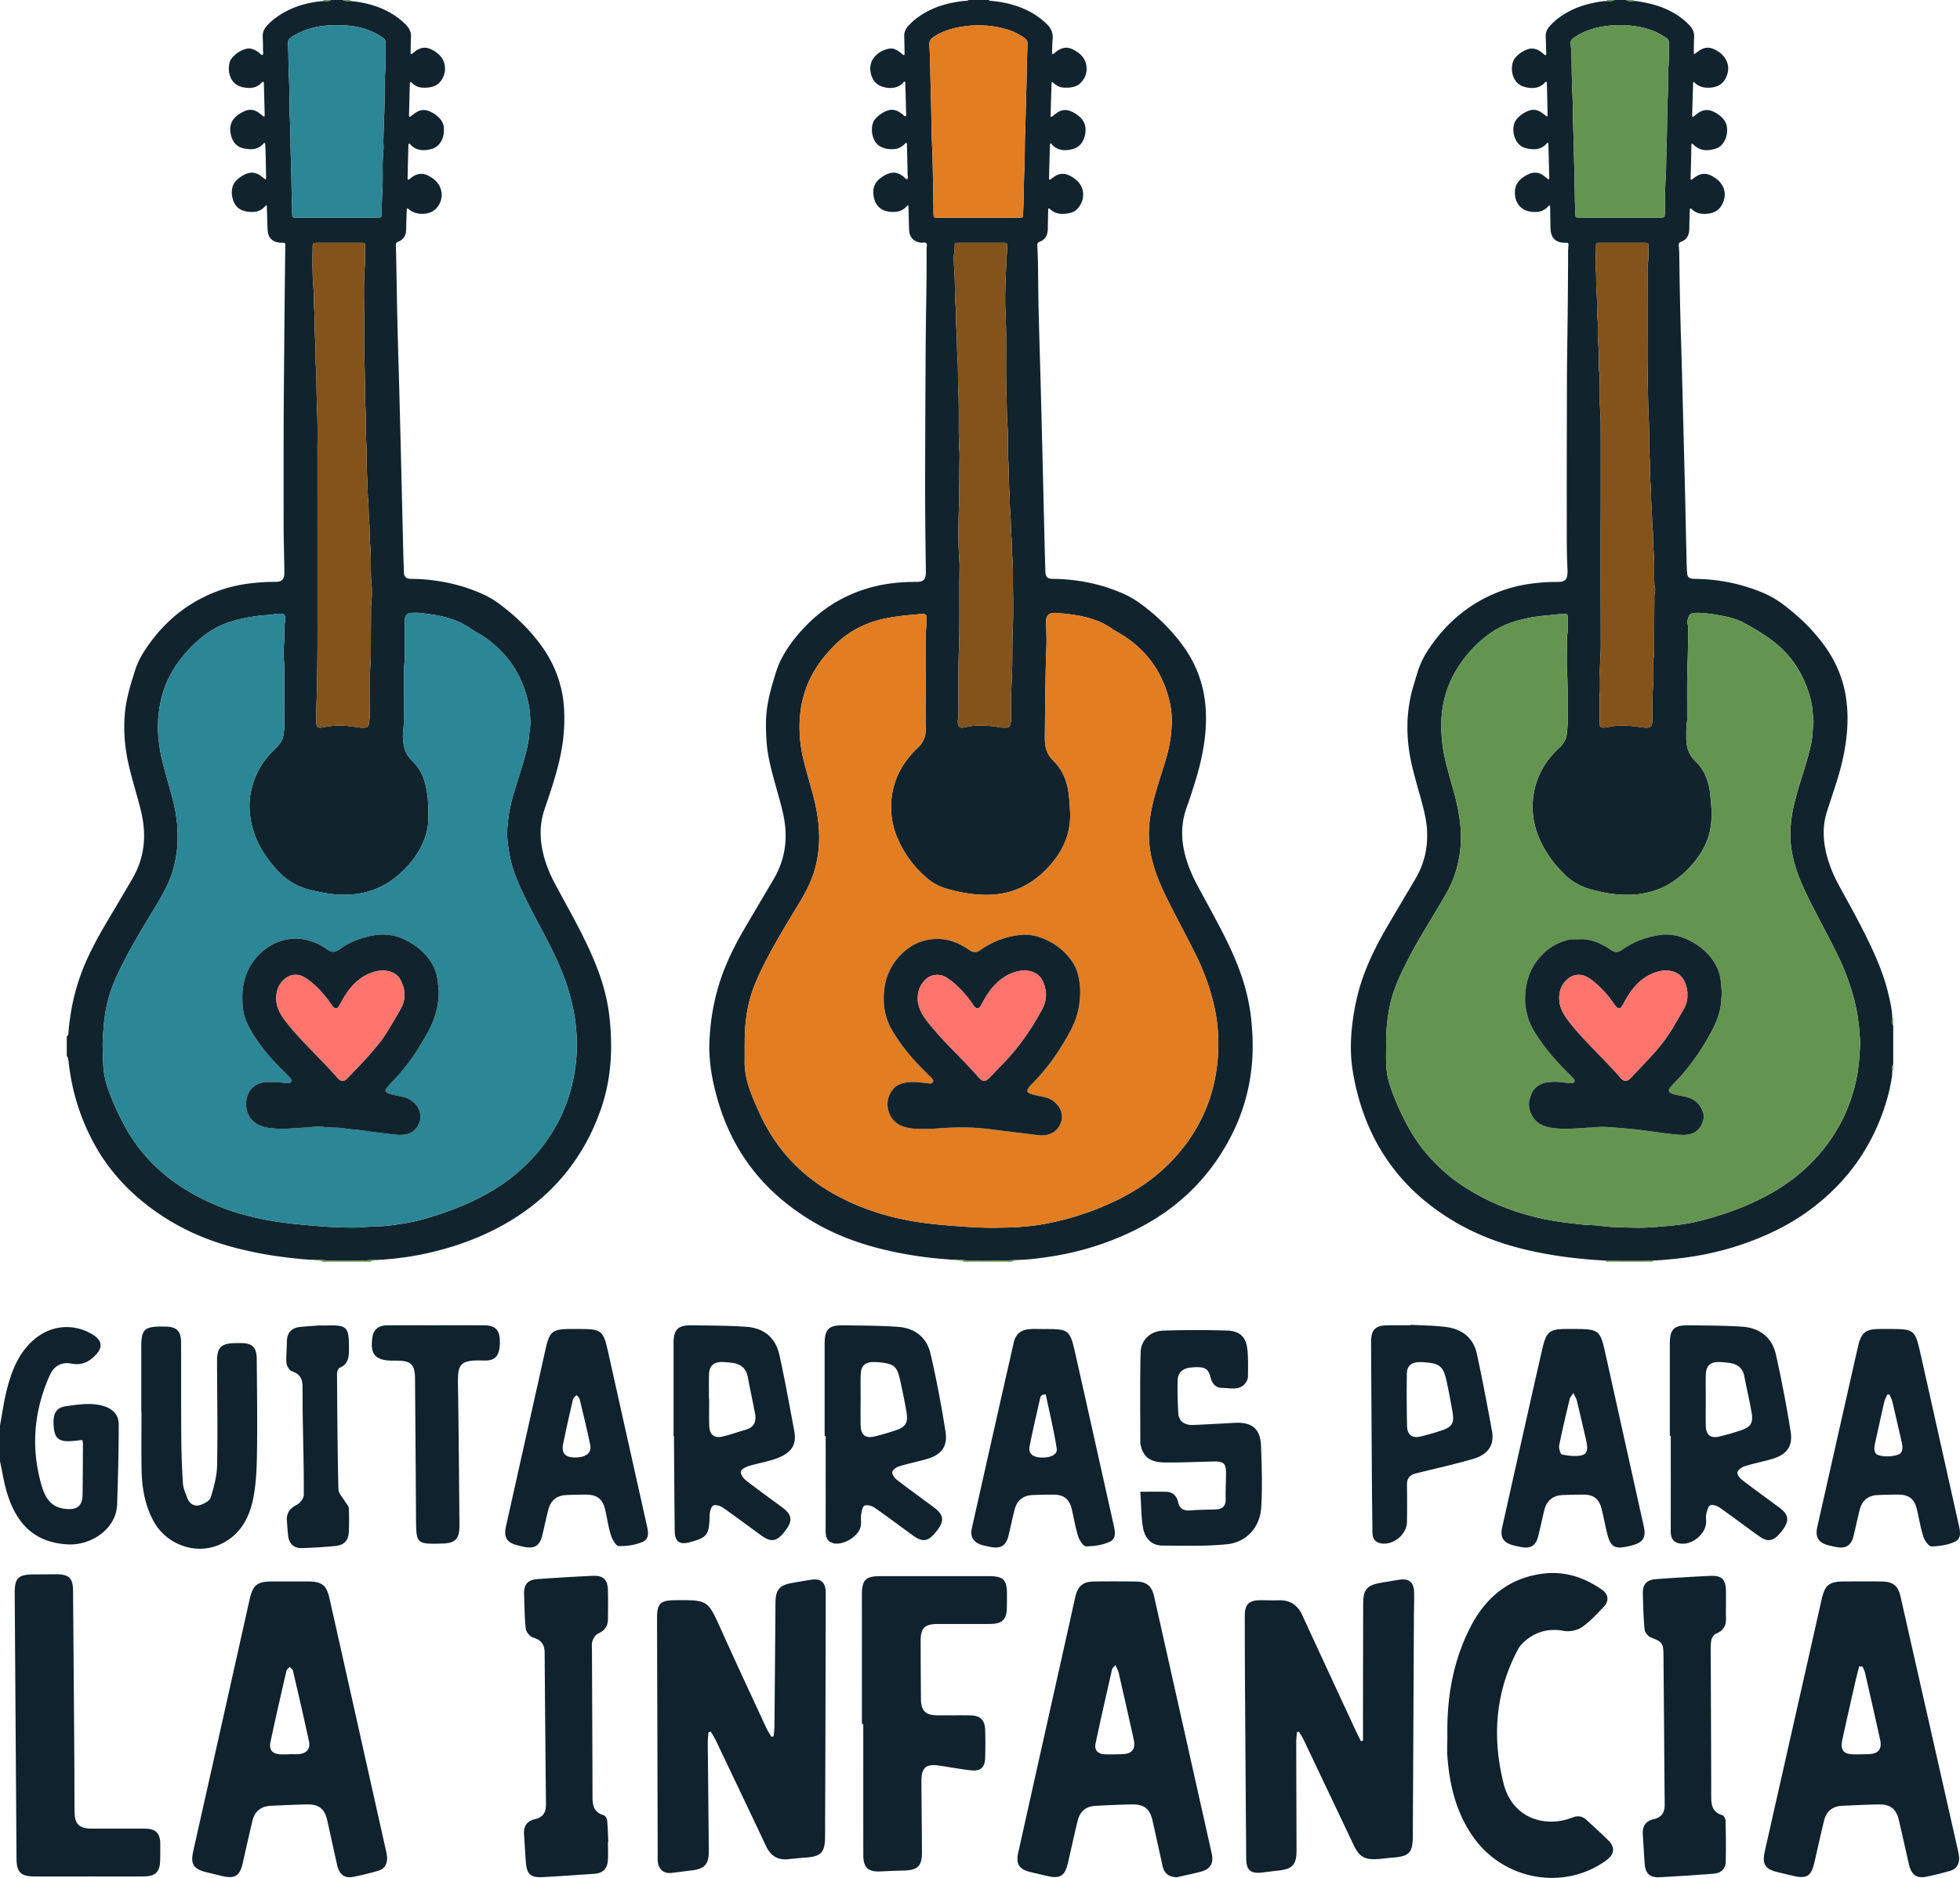
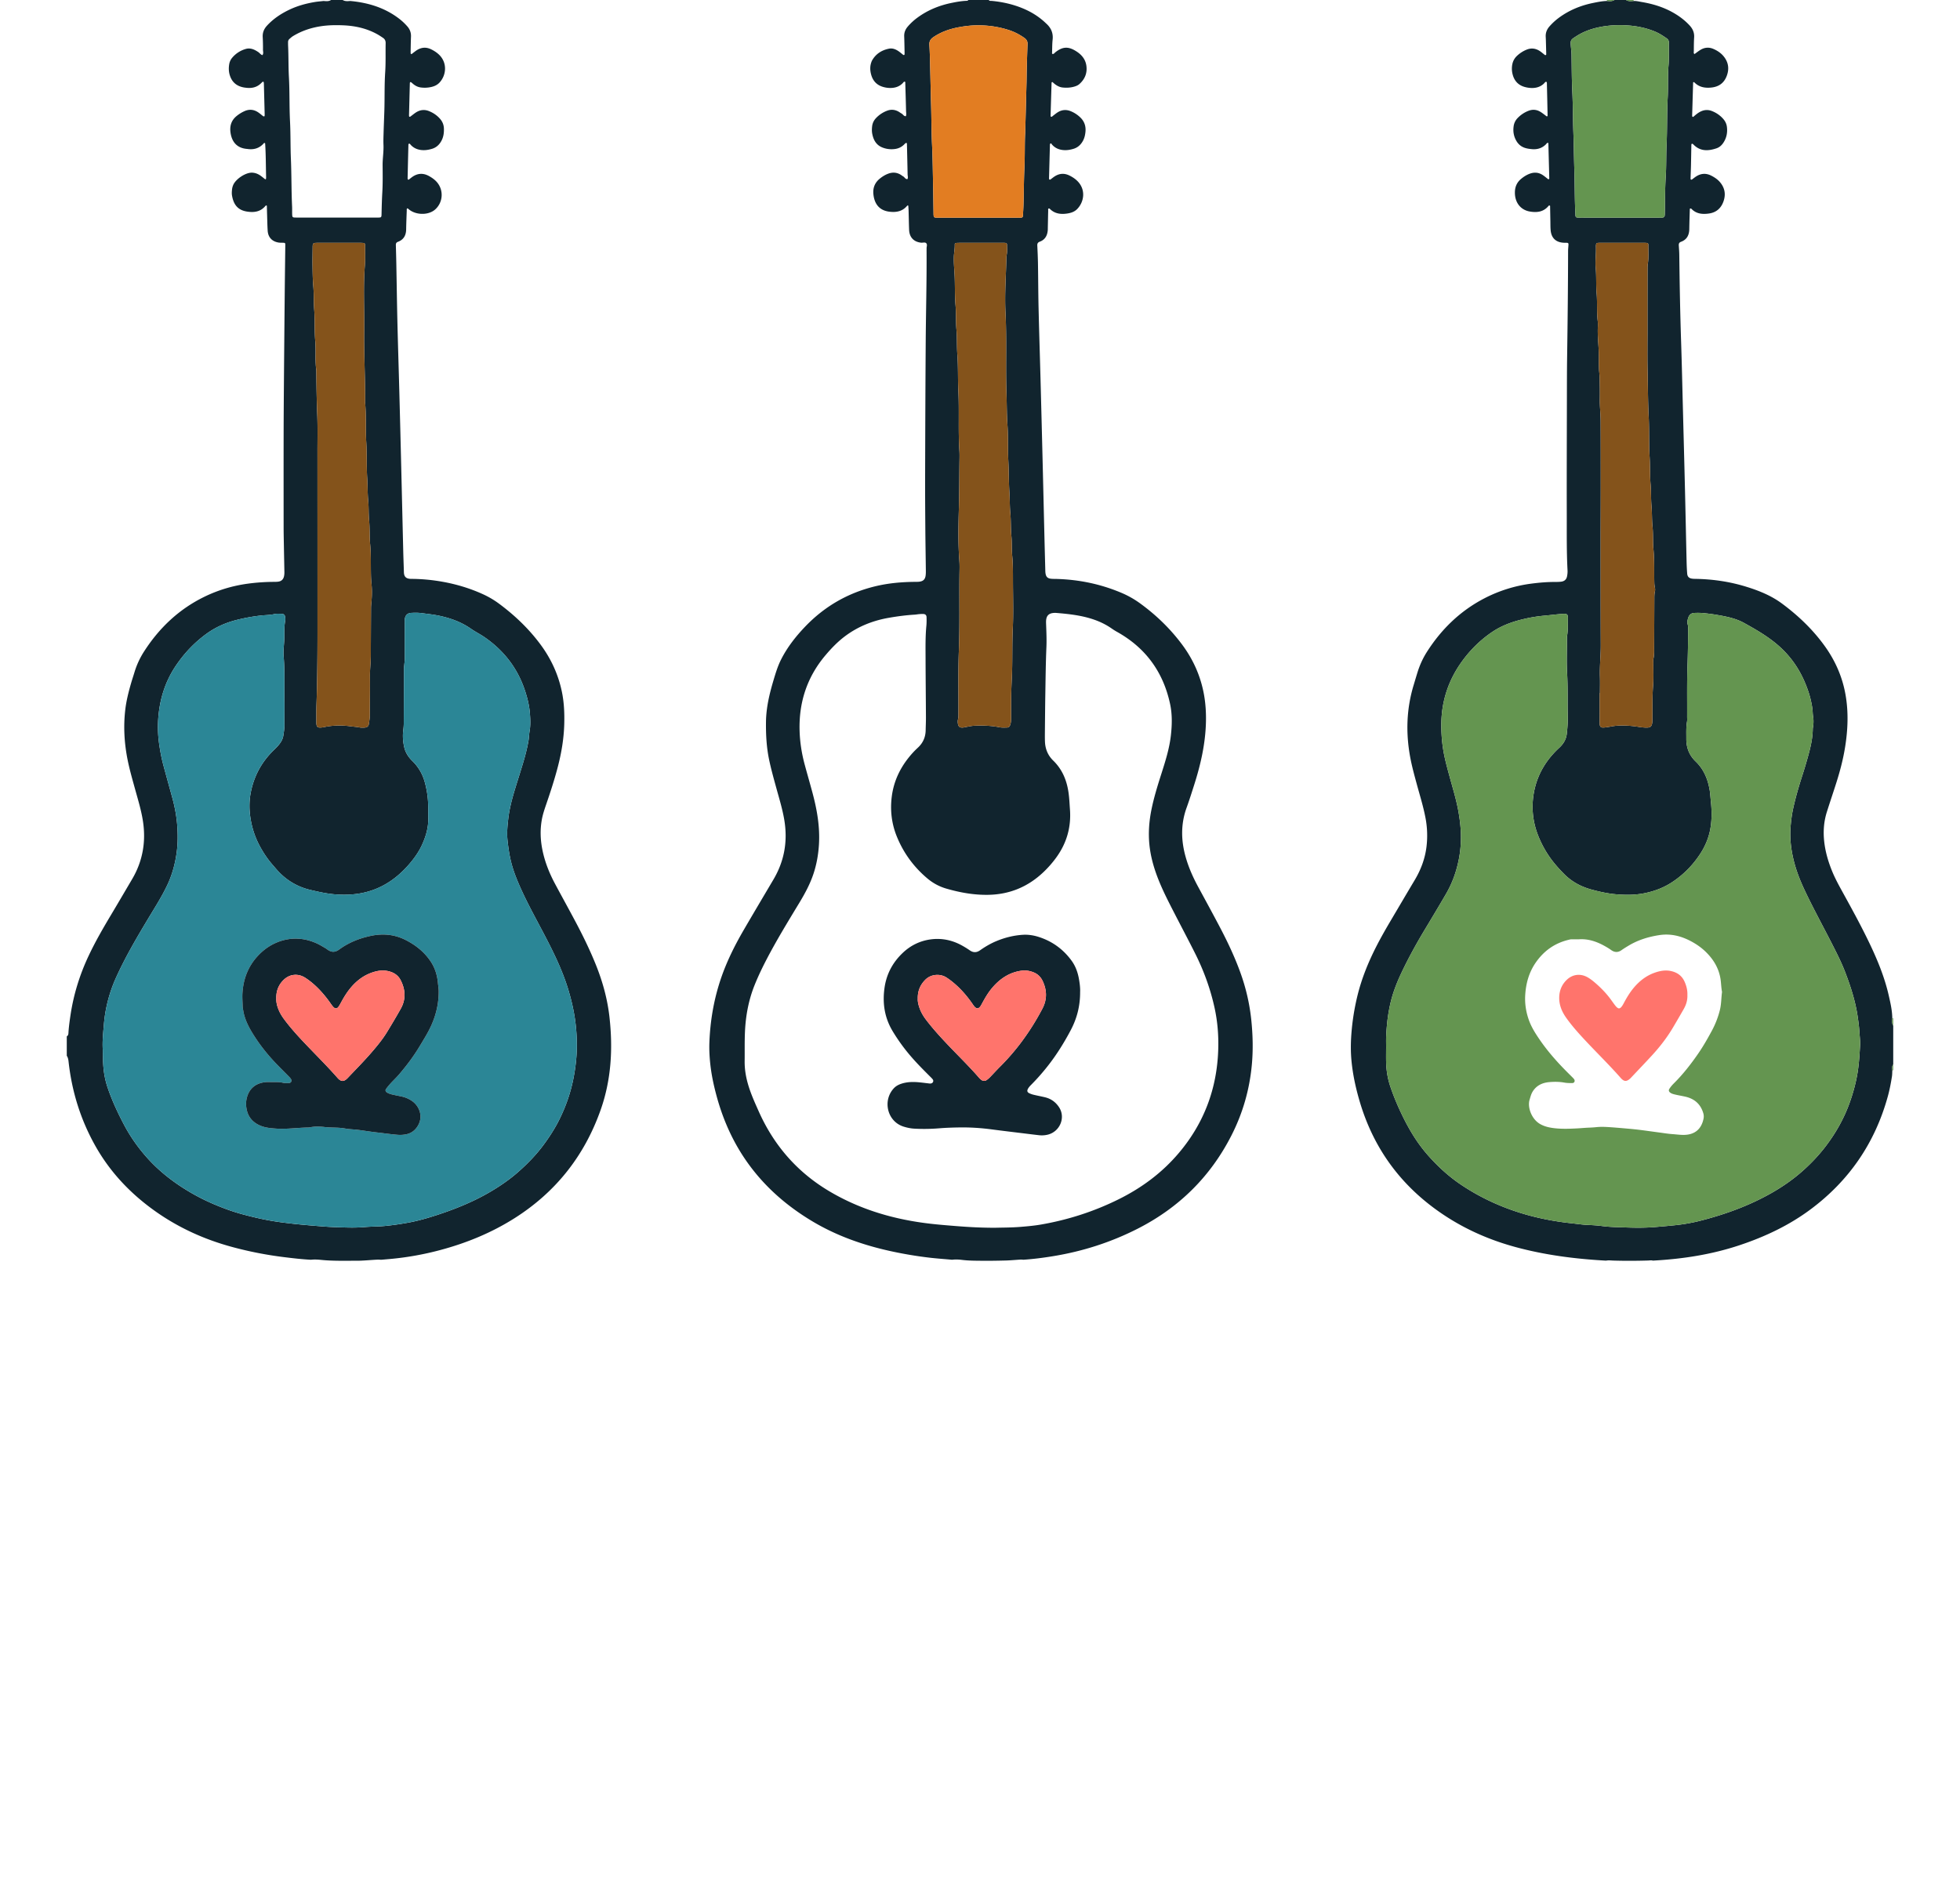
<svg xmlns="http://www.w3.org/2000/svg" width="631.852" height="605.533" viewBox="309.074 97.229 631.852 605.533" xml:space="preserve">
  <path fill="#11242E" d="M627.819 97.237c.26.356.657.252 1.005.285 3.552.338 6.993 1.129 10.28 2.532 2.416 1.031 4.625 2.397 6.588 4.151.232.209.455.431.687.64 1.531 1.385 2.265 3.057 2.033 5.162-.148 1.345-.129 2.709-.173 4.064-.006.187-.071.407.108.552.473.088.653-.304.919-.516 2.563-2.053 4.474-1.865 6.993-.189 1.639 1.089 2.771 2.553 3.039 4.537.315 2.342-.489 4.306-2.249 5.871-.432.383-.958.618-1.514.79-1.269.392-2.561.465-3.872.332-.909-.092-1.7-.481-2.421-1.017-.326-.242-.622-.522-.905-.764-.108.047-.16.056-.188.085-.035.036-.073.089-.075.135-.112 3.646-.222 7.29-.328 10.868.415.286.551-.012.738-.151.501-.374.977-.786 1.501-1.123 1.369-.879 2.815-1.01 4.326-.371a9.7 9.7 0 0 1 3.105 2.067c1.274 1.268 1.755 2.813 1.582 4.565-.098.987-.303 1.955-.784 2.848-.698 1.298-1.68 2.221-3.131 2.646-.861.252-1.734.419-2.616.412-1.62-.014-3.084-.493-4.205-1.746-.139-.155-.246-.337-.315-.437-.324.059-.397.183-.401.347-.097 3.547-.192 7.093-.286 10.639-.004.156-.001.313.008.469.014.211.268.318.451.185.463-.337.902-.711 1.384-1.017 1.533-.972 3.117-1.063 4.756-.248.943.469 1.813 1.035 2.557 1.78 2.727 2.734 2.208 6.644-.075 9.007-.917.948-2.122 1.305-3.377 1.477-2.05.281-3.96.009-5.491-1.568-.061-.063-.183-.069-.282-.103-.313.147-.201.439-.206.675-.047 1.826-.079 3.652-.117 5.479-.006.313.001.627-.026.938-.151 1.692-.891 3.008-2.539 3.622-.667.248-.861.619-.828 1.285.099 1.979.186 3.961.217 5.943.079 4.748.083 9.497.194 14.244.176 7.563.42 15.124.623 22.687.217 8.136.424 16.272.625 24.409.217 8.762.42 17.525.632 26.288.087 3.599.182 7.197.277 10.796.013.469.014.944.093 1.403.186 1.063.684 1.53 1.78 1.647.621.066 1.251.044 1.877.063 7.107.215 13.962 1.622 20.534 4.364a30.458 30.458 0 0 1 6.139 3.407c5.24 3.785 9.843 8.223 13.707 13.416 3.644 4.897 6.035 10.344 7.078 16.356.48 2.778.649 5.59.592 8.416-.143 7.004-1.665 13.748-3.779 20.383-.791 2.482-1.573 4.971-2.46 7.42-1.9 5.254-1.812 10.521-.32 15.838.948 3.385 2.36 6.564 4.028 9.646 2.383 4.4 4.787 8.792 7.112 13.224 2.496 4.758 4.781 9.612 6.594 14.682a64.113 64.113 0 0 1 3.438 15.054c.5 4.843.622 9.688.169 14.533-.746 7.979-2.924 15.557-6.565 22.7-6.812 13.366-16.981 23.351-30.342 30.13-8.527 4.325-17.516 7.215-26.943 8.771-3.244.537-6.499.962-9.778 1.182-.309-.017-.619-.063-.927-.045-1.604.094-3.205.255-4.81.297-2.646.069-5.292.108-7.937.08-2.021-.021-4.043-.021-6.059-.271-1.072-.133-2.169-.197-3.257-.055-2.545-.232-5.098-.403-7.633-.712a129.06 129.06 0 0 1-12.33-2.097c-8.862-1.954-17.326-4.938-25.144-9.623-7.828-4.69-14.646-10.518-20.108-17.87-5.006-6.739-8.445-14.229-10.658-22.307-.952-3.476-1.714-6.992-2.092-10.575-.241-2.28-.366-4.572-.28-6.875.263-6.976 1.423-13.791 3.646-20.409 1.868-5.557 4.466-10.783 7.405-15.841 3.171-5.455 6.399-10.877 9.606-16.312 1.63-2.764 2.797-5.695 3.417-8.854.681-3.477.648-6.944.06-10.424-.576-3.4-1.587-6.691-2.5-10.008-.857-3.115-1.735-6.224-2.394-9.392-.832-4.009-1.044-8.059-.995-12.14.055-4.589 1.107-8.99 2.402-13.349.683-2.298 1.368-4.597 2.458-6.749 1.997-3.95 4.689-7.395 7.728-10.577 6.288-6.588 13.866-10.945 22.727-13.069 4.183-1.003 8.435-1.371 12.724-1.409.47-.004.942.007 1.407-.053 1.258-.162 1.855-.754 2.02-2.006.067-.515.076-1.041.07-1.562-.053-4.539-.136-9.078-.17-13.618-.044-5.739-.083-11.48-.066-17.221.042-14.246.089-28.493.19-42.74.07-9.913.345-19.825.277-29.741-.001-.156.021-.313.009-.469-.055-.607.331-1.339-.127-1.794-.394-.391-1.095-.103-1.656-.164-2.355-.258-3.755-1.729-3.854-4.144-.085-2.085-.11-4.173-.171-6.259-.015-.519-.061-1.037-.092-1.55-.14-.01-.286-.059-.319-.017-1.511 1.88-3.523 2.259-5.777 1.979-3.57-.442-4.896-2.904-5.162-5.721-.19-2.002.505-3.684 2.103-4.966.82-.658 1.691-1.204 2.685-1.572 1.415-.524 2.759-.435 4.047.358.266.164.504.375.779.52.48.255.683.952 1.375.866.259-.503.053-1.024.044-1.533-.054-3.077-.131-6.155-.201-9.233-.005-.208-.021-.418-.01-.625.007-.13-.023-.219-.152-.235-.093-.012-.219-.027-.278.021-.2.165-.373.36-.561.54-.821.781-1.795 1.226-2.921 1.368-1.434.182-2.836.003-4.143-.549-1.904-.804-2.771-2.448-3.136-4.388-.155-.822-.123-1.665-.017-2.496.124-.96.539-1.788 1.197-2.495a9.531 9.531 0 0 1 3.607-2.414c1.251-.48 2.455-.383 3.62.244.366.196.692.465 1.059.663.477.258.709.9 1.369.861.23-.549.084-1.12.072-1.676-.065-2.973-.162-5.945-.251-8.917-.006-.194.055-.412-.15-.564-.356.003-.5.317-.703.523-1.096 1.118-2.477 1.524-3.978 1.529a8.44 8.44 0 0 1-2.165-.297c-2.091-.551-3.426-1.903-3.999-3.992-.353-1.283-.42-2.571-.002-3.855.081-.247.163-.5.29-.724 1.212-2.133 3.103-3.334 5.456-3.805 1.126-.226 2.168.188 3.096.828.514.355.985.771 1.478 1.156.184.144.431.052.442-.168.014-.259.013-.52.007-.778-.035-1.669-.051-3.34-.119-5.008-.049-1.22.364-2.241 1.141-3.152a18.476 18.476 0 0 1 3.223-2.955c3.258-2.371 6.903-3.853 10.83-4.666 1.583-.327 3.174-.62 4.796-.685.255-.011.525-.012.689-.27 2.19.01 4.382.01 6.575.01zm2.258 395.882c2.172-.059 4.987-.042 7.802-.266 2.29-.182 4.58-.385 6.837-.776 8.685-1.511 16.997-4.187 24.906-8.099 7.482-3.699 14.061-8.564 19.473-14.963 8.123-9.602 12.288-20.71 12.701-33.251.15-4.555-.197-9.063-1.171-13.527-1.332-6.101-3.443-11.92-6.233-17.492-2.194-4.385-4.499-8.715-6.738-13.077-1.932-3.759-3.871-7.512-5.389-11.467-1.333-3.476-2.313-7.042-2.669-10.747-.361-3.761-.071-7.502.683-11.207.791-3.892 1.964-7.675 3.17-11.45 1.302-4.074 2.599-8.152 3.083-12.428.383-3.385.464-6.784-.251-10.129-2.198-10.272-7.829-18.059-17.024-23.218a20.678 20.678 0 0 1-1.725-1.073c-1.763-1.239-3.669-2.188-5.701-2.897-3.978-1.392-8.122-1.842-12.284-2.186a5.158 5.158 0 0 0-.938.022c-1.42.149-2.15.873-2.289 2.313-.05.516-.02 1.042 0 1.563.087 2.396.19 4.785.088 7.191-.207 4.847-.26 9.7-.34 14.552-.076 4.54-.108 9.08-.153 13.621a50.04 50.04 0 0 0 .026 2.191c.082 2.398.932 4.479 2.66 6.16 2.937 2.855 4.386 6.395 4.947 10.391.256 1.813.326 3.636.457 5.455.411 5.687-1.089 10.841-4.45 15.452a34.08 34.08 0 0 1-4.128 4.697c-4.988 4.729-10.896 7.18-17.8 7.294-4.591.076-9.033-.726-13.411-1.985a16.524 16.524 0 0 1-6.053-3.192c-4.492-3.749-7.864-8.342-10.037-13.771-1.661-4.148-2.136-8.494-1.545-12.909.623-4.655 2.529-8.793 5.473-12.452a27.616 27.616 0 0 1 2.875-3.095c1.67-1.526 2.521-3.416 2.557-5.68.021-1.355.095-2.714.088-4.068-.032-6.367-.107-12.734-.121-19.103-.008-3.495-.081-6.993.258-10.481.091-.932.082-1.877.056-2.814-.019-.618-.378-.963-.986-1.006-.466-.032-.938.007-1.406.044-.467.036-.93.136-1.397.164-2.814.169-5.606.536-8.382 1.021-5.168.9-9.923 2.796-14.14 5.96-2.31 1.731-4.297 3.796-6.164 5.985-6.036 7.082-8.738 15.323-8.447 24.563.115 3.652.681 7.267 1.637 10.805.815 3.021 1.688 6.024 2.5 9.044 1.481 5.513 2.462 11.083 2.096 16.836-.203 3.198-.753 6.313-1.76 9.348-1.092 3.286-2.721 6.315-4.508 9.27-3.592 5.938-7.219 11.854-10.439 18.008-1.477 2.821-2.861 5.685-4.046 8.642-1.921 4.797-2.85 9.811-3.089 14.942-.148 3.179-.065 6.366-.104 9.55-.032 2.688.429 5.291 1.203 7.854.862 2.855 2.095 5.562 3.303 8.277 4.896 11.013 12.429 19.684 22.829 25.851 10.102 5.988 21.094 9.142 32.678 10.459 2.746.312 5.501.53 8.258.75 4.003.315 8.01.549 12.674.534zm-4.732-317.587c-2.244 0-4.486-.002-6.73.002-.417 0-.834.01-1.25.037-.295.021-.514.218-.503.497.051 1.361-.259 2.694-.292 4.047-.045 1.771.104 3.533.214 5.301.207 3.377.034 6.767.323 10.152.228 2.641.067 5.307.301 7.962.235 2.695.094 5.408.296 8.118.287 3.842.129 7.704.318 11.561.318 6.454-.084 12.93.339 19.389.074 1.144.036 2.295.022 3.442-.062 4.898-.035 9.796-.179 14.696-.169 5.778-.291 11.571.147 17.354.115 1.505.048 3.025.03 4.538-.091 8.081.121 16.16-.188 24.244-.258 6.723-.105 13.46-.14 20.19-.003.729.031 1.452-.156 2.178-.103.392-.089.835-.032 1.242.15 1.082.634 1.448 1.7 1.345.257-.025.508-.111.765-.153.974-.157 1.946-.397 2.926-.441 2.709-.121 5.41-.021 8.087.51.756.149 1.56.084 2.339.083.526 0 .856-.295 1.034-.797.231-.649.307-1.314.305-1.998-.007-1.982-.015-3.966.006-5.948.024-2.447.12-4.891.238-7.337.257-5.256.046-10.523.301-15.79.231-4.789.092-9.598.064-14.397-.017-3.021.042-6.041-.242-9.061-.205-2.174-.066-4.366-.277-6.555-.233-2.431-.106-4.888-.341-7.333-.207-2.173-.143-4.366-.286-6.553-.228-3.427-.178-6.871-.356-10.308-.199-3.797-.006-7.603-.275-11.407-.242-3.426-.205-6.871-.321-10.309-.296-8.702.127-17.414-.318-26.12-.301-5.89.175-11.777.297-17.666.006-.31.05-.623.109-.929.202-1.036.098-2.08.088-3.12-.004-.465-.199-.618-.694-.652-.26-.018-.521-.013-.781-.013l-6.888-.001zm14.224-35.403c.165-6.278.301-11.286.427-16.293.041-1.617.041-3.235.084-4.853.067-2.503.143-5.006.245-7.508.035-.865-.271-1.488-.979-1.991-1.502-1.064-3.106-1.921-4.852-2.501-3.041-1.01-6.169-1.515-9.372-1.589-2.412-.055-4.794.198-7.155.652-2.841.546-5.522 1.488-7.951 3.128-.965.651-1.417 1.362-1.337 2.571.168 2.55.203 5.107.271 7.663.104 3.911.172 7.823.286 11.734.123 4.225.1 8.45.303 12.675.221 4.585.254 9.179.353 13.769.06 2.766.085 5.531.127 8.297.023 1.534.025 1.534 1.564 1.546H636.95c.364 0 .73.009 1.096-.009.623-.029.76-.145.795-.716.07-1.146.139-2.291.176-3.438.127-3.858.109-7.72.291-11.579.202-4.271.062-8.556.261-11.558zM330.6 431.413c.598-.359.521-.984.561-1.533.128-1.771.373-3.524.634-5.28.987-6.648 2.955-12.996 5.807-19.077 2.15-4.587 4.682-8.963 7.277-13.306 2.301-3.849 4.56-7.723 6.835-11.588 1.709-2.904 2.864-6.009 3.428-9.34.51-3.015.488-6.024.048-9.036-.515-3.519-1.559-6.911-2.503-10.326-.888-3.215-1.821-6.418-2.477-9.692-1.063-5.309-1.379-10.653-.766-16.035.343-3.011 1.096-5.943 1.939-8.851.32-1.101.69-2.187 1.02-3.284a26.6 26.6 0 0 1 3.135-6.796c4.906-7.619 11.275-13.645 19.468-17.633 4.438-2.159 9.117-3.547 14.014-4.21a65.586 65.586 0 0 1 8.425-.573c.469-.003.944-.007 1.404-.081.903-.147 1.502-.656 1.745-1.571.136-.513.169-1.028.16-1.551-.054-2.921-.118-5.842-.17-8.763-.035-1.931-.078-3.86-.079-5.79-.008-9.655-.015-19.31 0-28.965.009-5.688.048-11.375.093-17.063.076-9.444.162-18.889.254-28.333.054-5.478.128-10.955.192-16.433.009-.738-.024-.77-.798-.798-.208-.008-.418.005-.626-.006-.26-.013-.523-.021-.779-.064-2.085-.356-3.342-1.701-3.476-3.818-.109-1.718-.133-3.44-.188-5.16-.032-.979-.051-1.958-.075-2.87-.255-.202-.372-.059-.461.048-1.598 1.915-3.708 2.18-5.98 1.81-2.625-.428-4.25-1.889-4.799-5.202-.101-.608-.052-1.253.006-1.873a5.21 5.21 0 0 1 .332-1.361c.759-1.993 4.073-4.235 6.234-4.1 1.039.065 1.918.444 2.73 1.038.494.36.963.754 1.41 1.104.123-.046.186-.052.217-.086.03-.034.036-.097.04-.146.013-.156.032-.313.028-.468-.093-3.648-.066-7.301-.314-10.922-.36-.253-.482.076-.634.232-1.382 1.431-3.075 1.881-5.001 1.615-.052-.007-.103-.019-.155-.022-3.367-.248-4.971-2.355-5.376-5.309-.288-2.102.264-3.921 1.975-5.308a11.133 11.133 0 0 1 2.661-1.622c1.457-.618 2.863-.476 4.18.367.611.392 1.154.889 1.736 1.327.068.051.189.045.285.04.119-.006.166-.091.165-.221 0-.156.02-.313.016-.468-.081-3.181-.163-6.362-.248-9.542-.007-.261 0-.529-.063-.778a.23.23 0 0 0-.37-.112c-.162.127-.307.277-.453.423-1.324 1.315-2.943 1.694-4.744 1.491-.259-.029-.519-.057-.776-.102-2.384-.412-3.952-1.74-4.631-4.093-.326-1.131-.337-2.272-.146-3.41.131-.776.46-1.502.977-2.109a8.864 8.864 0 0 1 4.409-2.828c.758-.216 1.544-.153 2.31.122.597.216 1.125.533 1.649.88.47.312.784.831 1.351 1.01.446-.542.185-1.172.19-1.756a62.698 62.698 0 0 0-.086-4.068c-.082-1.449.412-2.635 1.382-3.689 2.046-2.226 4.507-3.855 7.215-5.146 2.56-1.221 5.266-1.973 8.051-2.448.975-.167 1.965-.239 2.947-.355.83.053 1.67.188 2.429-.313h3.758c.767.461 1.604.376 2.437.309 5.765.54 11.141 2.154 15.798 5.742.954.734 1.822 1.56 2.616 2.466.831.95 1.218 2.035 1.167 3.302-.064 1.616-.083 3.234-.116 4.853-.005.243.023.487.036.697.418.116.546-.168.742-.306.425-.301.823-.644 1.265-.918 1.433-.888 2.92-1.026 4.471-.295.953.448 1.83 1.004 2.597 1.724 2.743 2.577 2.462 6.581.227 9.015-.695.756-1.565 1.181-2.556 1.423a9.466 9.466 0 0 1-3.574.172c-.952-.131-1.775-.581-2.501-1.207-.196-.169-.385-.354-.603-.487-.144-.088-.291-.002-.333.176-.023.1-.027.207-.029.311l-.254 9.857c-.005.208-.024.422.014.623.029.161.187.249.342.165.18-.098.334-.242.501-.364.504-.37.984-.78 1.52-1.101 1.285-.773 2.653-.901 4.054-.34 1.375.552 2.58 1.364 3.56 2.485.782.895 1.211 1.928 1.25 3.13.042 1.324-.108 2.604-.714 3.802-.688 1.364-1.698 2.34-3.212 2.774-.863.248-1.735.411-2.618.404-1.564-.012-2.977-.48-4.097-1.646-.171-.177-.283-.442-.581-.47-.287.16-.222.451-.229.683-.092 3.442-.17 6.886-.249 10.329-.003.155-.01.323.043.463.057.148.218.219.362.114.337-.244.652-.519.988-.765 1.786-1.305 3.646-1.411 5.569-.322.958.543 1.852 1.168 2.564 2.026 2.132 2.567 1.883 6.387-.573 8.647-.19.176-.398.338-.614.481-2.237 1.486-5.822 1.291-7.904-.427l-.445-.365c-.382.154-.261.452-.269.683-.074 2.033-.161 4.066-.193 6.102-.03 1.917-.796 3.33-2.641 4.016-.551.206-.695.546-.681 1.068.057 1.93.107 3.86.146 5.791.12 6.364.206 12.729.356 19.094.179 7.459.421 14.916.617 22.375.22 8.293.426 16.586.627 24.879.215 8.815.416 17.631.631 26.446.054 2.19.137 4.381.207 6.57.009.261.006.524.045.781.146.97.643 1.473 1.623 1.634.307.051.623.052.937.054 3.347.027 6.667.35 9.959.945 4.429.802 8.711 2.086 12.815 3.947a28.715 28.715 0 0 1 5.259 3.072c5.059 3.751 9.586 8.05 13.354 13.119 3.408 4.586 5.766 9.649 6.937 15.255.729 3.496.878 7.035.773 10.592-.135 4.609-.892 9.129-2.046 13.586-1.071 4.141-2.401 8.202-3.791 12.245-.559 1.627-1.104 3.258-1.403 4.96-.568 3.229-.45 6.438.195 9.643.781 3.866 2.217 7.491 4.071 10.955 2.167 4.045 4.392 8.06 6.545 12.111 2.373 4.467 4.597 9.005 6.503 13.697 2.25 5.539 3.846 11.248 4.508 17.191 1.135 10.182.582 20.228-2.865 29.964-5.233 14.781-14.443 26.442-27.703 34.847-7.455 4.726-15.533 8.039-24.049 10.308a96.246 96.246 0 0 1-16.148 2.871c-.936.084-1.869.163-2.803.245-.412-.016-.826-.057-1.238-.037-2.278.101-4.546.365-6.832.356-3.733-.013-7.467.108-11.194-.265-1.128-.113-2.274-.193-3.415-.055-2.971-.156-5.922-.507-8.873-.874a119.879 119.879 0 0 1-16.404-3.219c-8.99-2.423-17.356-6.196-24.962-11.601-7.895-5.609-14.429-12.474-19.207-20.935-4.782-8.468-7.613-17.565-8.678-27.223-.075-.682-.177-1.343-.58-1.919-.002-2.082-.002-4.171-.002-6.258zm11.61 4.357c.032 1.873.039 3.742.206 5.618.195 2.201.61 4.326 1.308 6.408 1.413 4.215 3.285 8.228 5.356 12.152 2.055 3.896 4.587 7.463 7.525 10.73 3.012 3.351 6.443 6.229 10.178 8.748a67.544 67.544 0 0 0 11.833 6.354c2.79 1.162 5.629 2.191 8.552 2.983 4.021 1.092 8.075 1.994 12.212 2.557 2.321.314 4.648.581 6.975.8 2.435.229 4.874.434 7.313.617 2.493.188 4.996.259 7.496.314 1.874.043 3.745 0 5.622-.161 2.072-.178 4.157-.133 6.24-.332a88.498 88.498 0 0 0 7.877-1.123c3.068-.576 6.074-1.443 9.047-2.417 5.911-1.935 11.65-4.25 17.034-7.397 3.295-1.928 6.436-4.082 9.286-6.614 2.927-2.601 5.661-5.396 8-8.562 1.959-2.647 3.739-5.409 5.192-8.358 2.105-4.272 3.652-8.753 4.537-13.438.608-3.227.998-6.48 1.032-9.772.029-2.977-.16-5.93-.578-8.879-.447-3.154-1.166-6.24-2.07-9.288-1.939-6.535-4.945-12.611-8.105-18.614-2.624-4.982-5.354-9.913-7.629-15.07-1.072-2.432-2.049-4.901-2.717-7.486-.627-2.427-.989-4.878-1.252-7.374-.244-2.323-.022-4.594.234-6.852.376-3.311 1.24-6.544 2.21-9.735.833-2.741 1.719-5.468 2.541-8.212.717-2.395 1.354-4.807 1.777-7.278.177-1.035.176-2.077.357-3.102.342-1.92.25-3.86.097-5.772-.215-2.651-.872-5.227-1.742-7.753-2.412-7.005-6.753-12.521-12.807-16.718-1.453-1.008-3.059-1.798-4.511-2.81-3.098-2.154-6.544-3.388-10.202-4.158-1.888-.398-3.803-.593-5.709-.848-1.079-.144-2.19-.126-3.281-.068-1.269.066-1.981.838-2.078 2.108-.036.467-.006.938-.006 1.408-.001 3.705-.01 7.41 0 11.115.005 1.254-.271 2.479-.268 3.737.014 5.741-.026 11.481-.054 17.223a17.78 17.78 0 0 1-.154 2.181c-.245 1.875-.112 3.755.317 5.59.4 1.713 1.331 3.139 2.597 4.38a14.898 14.898 0 0 1 3.96 6.645 29.644 29.644 0 0 1 1.12 6.762c.078 1.667.026 3.339.063 5.009.067 3.041-.756 5.865-2.003 8.602-1.049 2.302-2.497 4.338-4.133 6.239-2.47 2.869-5.303 5.297-8.695 7.049-4.839 2.5-10.012 3.148-15.341 2.698-2.638-.225-5.237-.805-7.826-1.415-3.924-.928-7.263-2.825-10.063-5.694-.727-.745-1.387-1.556-2.074-2.34-1.728-1.973-3.168-4.145-4.375-6.462-1.552-2.983-2.504-6.144-2.931-9.502-.32-2.522-.264-5.008.22-7.46 1.013-5.143 3.376-9.607 7.105-13.322.444-.442.906-.866 1.331-1.326.966-1.045 1.824-2.177 2.048-3.622.182-1.181.383-2.36.364-3.571-.038-2.398.034-4.802-.001-7.2-.073-4.953.153-9.91-.255-14.857-.16-1.93.17-3.849.214-5.775.043-1.874-.072-3.756.284-5.617.077-.401.037-.837-.015-1.248-.087-.69-.438-1.015-1.139-1.027-.781-.014-1.592-.088-2.34.081-1.437.324-2.902.307-4.347.467a59.352 59.352 0 0 0-7.522 1.343c-3.635.885-7.011 2.348-10.043 4.557-3.919 2.854-7.193 6.327-9.892 10.351-3.455 5.151-5.187 10.882-5.63 17.018a38.537 38.537 0 0 0 .319 8.27c.326 2.266.748 4.521 1.346 6.733.937 3.47 1.896 6.933 2.849 10.396.83 3.021 1.41 6.102 1.628 9.213.196 2.8.196 5.615-.181 8.431-.496 3.699-1.452 7.241-3.047 10.614-1.766 3.733-3.996 7.202-6.115 10.733-3.732 6.216-7.406 12.458-10.393 19.082a45.866 45.866 0 0 0-3.933 15.201c-.22 2.685-.526 5.392-.345 8.112zm76.294-260.238c-2.296 0-4.592-.001-6.888.002-.365 0-.731.001-1.093.041-.348.038-.554.275-.616.613-.037.203-.04.415-.042.623-.018 1.982-.067 3.966-.039 5.947.032 2.238.047 4.474.244 6.713.224 2.538.105 5.096.299 7.648.256 3.373.051 6.768.339 10.152.265 3.111-.112 6.256.344 9.367.036 4.742.101 9.483.292 14.225.16 3.959.069 7.93.07 11.895.008 19.358.011 38.716.012 58.073 0 7.821-.052 15.643-.322 23.46-.067 1.929-.031 3.86-.041 5.791-.001.208-.001.418.02.625.083.818.396 1.133 1.189 1.129a6.127 6.127 0 0 0 1.236-.145c2.83-.606 5.671-.668 8.536-.273.979.135 1.966.174 2.941.372.553.112 1.146.076 1.716.041.723-.046 1.181-.433 1.276-1.142.127-.927.316-1.839.313-2.789-.012-4.176.083-8.35.038-12.521-.024-2.247.27-4.471.28-6.711.021-5.113.045-10.227.069-15.34.003-.729.083-1.45.148-2.176.169-1.869.202-3.759.011-5.626a35.536 35.536 0 0 1-.177-2.801c-.078-3.333.048-6.665-.262-10-.241-2.587-.09-5.202-.342-7.803-.2-2.069-.087-4.157-.285-6.241-.231-2.431-.166-4.887-.325-7.333-.249-3.845-.07-7.704-.305-11.562-.255-4.209.033-8.443-.36-12.655.062-7.821-.418-15.637-.298-23.459.003-.209-.01-.417-.007-.626.07-6.724-.312-13.45.218-20.172.155-1.973.065-3.964.083-5.946a7.69 7.69 0 0 0-.053-.935c-.025-.225-.173-.385-.403-.406a12.055 12.055 0 0 0-1.091-.054c-2.237-.003-4.481-.001-6.725-.001zm-.988-8.14h7.98c1.877 0 3.756.01 5.633-.009.795-.008.92-.13.938-.911.055-2.395.111-4.786.251-7.181.169-2.913.123-5.84.1-8.761-.017-2.191.369-4.358.278-6.554-.055-1.301-.003-2.607.035-3.91.065-2.29.164-4.579.24-6.868.142-4.218-.004-8.438.277-12.659.208-3.117.083-6.257.148-9.385.016-.766-.256-1.313-.858-1.72-.604-.406-1.211-.815-1.848-1.168-3.444-1.909-7.185-2.726-11.082-2.877-2.343-.091-4.683-.06-7.017.29-3.236.484-6.272 1.497-9.069 3.2-.397.241-.74.574-1.101.872-.344.285-.494.662-.488 1.104.004.365-.003.73.014 1.095.165 3.382.075 6.768.265 10.155.266 4.729.111 9.479.353 14.219.207 4.057.116 8.124.286 12.188.212 5.1.143 10.212.383 15.314.034.729.004 1.461.02 2.19.029 1.354.034 1.368 1.427 1.37 4.281.01 8.558.006 12.835.006z" />
-   <path fill="#649550" d="M616.009 503.442c1.088-.144 2.186-.078 3.257.055 2.017.249 4.038.248 6.059.271 2.645.028 5.292-.011 7.937-.08 1.605-.041 3.207-.203 4.811-.297.307-.019.617.028.926.045-1.012.112-2.023.227-3.035.34-.243.026-.52-.017-.625.299h-15.66c-.101-.32-.38-.277-.623-.305-1.018-.111-2.033-.219-3.047-.328zM412.969 504.073c-.105-.315-.384-.272-.627-.299-1.013-.111-2.027-.222-3.04-.33 1.142-.14 2.287-.06 3.416.055 3.727.373 7.461.252 11.194.265 2.286.01 4.554-.257 6.832-.356.412-.02.826.021 1.237.037l-2.732.323c-.242.029-.522-.017-.62.307-5.22-.002-10.44-.002-15.66-.002zM841.916 503.726c-.056.151-.014.269.126.349h-15.347c.141-.081.183-.197.127-.35.827-.162 1.657-.031 2.482-.009 3.688.104 7.375.087 11.063-.022.516-.017 1.037-.127 1.549.032zM415.788 97.237c-.759.501-1.6.366-2.429.313.077-.129.051-.233-.076-.313h2.505zM421.982 97.546c-.833.067-1.669.152-2.437-.309h2.505c-.039.063-.088.123-.112.19-.01.031.028.079.044.119z" />
-   <path fill="#E27D22" d="M630.077 493.119c-4.665.015-8.671-.219-12.679-.537-2.757-.22-5.513-.438-8.258-.75-11.584-1.317-22.577-4.471-32.678-10.459-10.401-6.167-17.933-14.838-22.829-25.85-1.208-2.718-2.439-5.423-3.303-8.278-.774-2.563-1.235-5.167-1.203-7.854.039-3.184-.044-6.371.104-9.55.239-5.133 1.167-10.146 3.089-14.942 1.185-2.957 2.568-5.819 4.046-8.642 3.221-6.153 6.849-12.068 10.439-18.008 1.787-2.953 3.416-5.982 4.508-9.269 1.007-3.034 1.557-6.149 1.76-9.349.366-5.753-.614-11.323-2.096-16.836-.813-3.02-1.685-6.023-2.5-9.044-.956-3.538-1.521-7.151-1.637-10.805-.291-9.239 2.412-17.48 8.447-24.563 1.867-2.189 3.854-4.254 6.164-5.985 4.217-3.164 8.972-5.061 14.14-5.96 2.775-.484 5.566-.852 8.381-1.021.469-.028.932-.128 1.398-.164.467-.037.94-.076 1.406-.044.606.043.968.388.986 1.006.026.938.035 1.884-.056 2.814-.339 3.488-.266 6.986-.258 10.481.014 6.367.088 12.734.121 19.103.007 1.354-.067 2.713-.088 4.068-.035 2.264-.888 4.152-2.557 5.68a27.703 27.703 0 0 0-2.875 3.095c-2.942 3.659-4.85 7.797-5.473 12.452-.591 4.415-.116 8.761 1.545 12.909 2.173 5.43 5.545 10.021 10.037 13.771a16.494 16.494 0 0 0 6.053 3.192c4.377 1.261 8.819 2.063 13.411 1.985 6.902-.114 12.811-2.563 17.8-7.294a34.08 34.08 0 0 0 4.128-4.697c3.361-4.611 4.861-9.767 4.45-15.452-.131-1.819-.201-3.642-.457-5.455-.562-3.996-2.011-7.534-4.947-10.391-1.729-1.682-2.579-3.762-2.66-6.16a51.674 51.674 0 0 1-.026-2.191c.045-4.541.078-9.081.153-13.621.081-4.852.134-9.705.34-14.552.103-2.406-.001-4.795-.088-7.191-.02-.521-.052-1.047 0-1.563.138-1.44.869-2.164 2.289-2.313a5.07 5.07 0 0 1 .938-.022c4.163.344 8.306.794 12.284 2.186 2.031.71 3.938 1.658 5.701 2.897.554.389 1.135.743 1.725 1.073 9.195 5.159 14.826 12.944 17.024 23.218.715 3.345.634 6.744.251 10.129-.484 4.274-1.78 8.354-3.083 12.428-1.207 3.775-2.379 7.56-3.17 11.45-.753 3.705-1.044 7.446-.683 11.207.356 3.705 1.336 7.271 2.669 10.747 1.518 3.955 3.458 7.708 5.389 11.467 2.239 4.362 4.544 8.692 6.738 13.077 2.79 5.572 4.901 11.393 6.233 17.492.975 4.464 1.321 8.974 1.171 13.527-.413 12.541-4.578 23.649-12.701 33.251-5.412 6.397-11.991 11.264-19.473 14.963-7.909 3.912-16.224 6.588-24.906 8.099-2.257.393-4.547.596-6.837.776-2.81.227-5.625.213-7.797.269zm27.198-76.01c.063-1.224-.113-2.728-.38-4.218-.379-2.128-1.099-4.139-2.384-5.897-2.7-3.698-6.236-6.259-10.604-7.648-1.652-.524-3.363-.793-5.09-.684-2.935.187-5.761.884-8.483 2.012-1.892.783-3.643 1.807-5.309 2.982-1.113.785-2.197.808-3.329.014a28.547 28.547 0 0 0-2.39-1.489c-3.193-1.798-6.644-2.53-10.258-2.032-3.384.466-6.385 1.925-8.886 4.282-3.298 3.108-5.331 6.881-5.956 11.416-.679 4.925.028 9.548 2.609 13.854a59.461 59.461 0 0 0 5.86 8.106c1.973 2.304 4.113 4.439 6.252 6.581.294.294.604.582.848.916.374.518.047 1.195-.597 1.297a1.895 1.895 0 0 1-.464.01c-1.036-.116-2.069-.253-3.105-.359-2.039-.211-4.061-.209-6.036.458-.908.307-1.714.753-2.37 1.461-3.697 3.986-2.086 10.727 3.196 12.351 1.099.339 2.219.581 3.372.646 2.715.153 5.432.106 8.135-.114 2.188-.178 4.375-.247 6.564-.277 3.448-.049 6.88.184 10.3.633 3.41.447 6.828.851 10.241 1.27 1.656.204 3.313.414 4.97.599.99.108 1.974.058 2.949-.196 3.837-.995 5.746-5.506 3.543-8.835-.995-1.503-2.313-2.528-4.023-3.058-.497-.153-1.011-.255-1.52-.367-.916-.205-1.838-.382-2.747-.607a6.787 6.787 0 0 1-1.318-.478c-.646-.313-.759-.765-.407-1.419.274-.512.673-.925 1.08-1.331a69.47 69.47 0 0 0 4.496-5.007c3.189-3.89 5.865-8.119 8.209-12.556 1.981-3.748 3.058-7.752 3.032-12.316z" />
  <path fill="#84531B" d="m625.345 175.532 6.889.001c.261 0 .521-.005.781.013.495.034.689.188.694.652.01 1.04.114 2.084-.088 3.12a5.21 5.21 0 0 0-.109.929c-.123 5.889-.599 11.776-.297 17.666.445 8.706.021 17.418.318 26.12.116 3.438.08 6.883.321 10.309.271 3.805.076 7.61.275 11.407.18 3.437.13 6.881.356 10.308.145 2.187.079 4.38.286 6.553.234 2.445.106 4.902.341 7.333.211 2.188.072 4.381.277 6.555.285 3.02.227 6.04.242 9.061.026 4.8.167 9.608-.064 14.397-.255 5.267-.044 10.534-.301 15.79-.118 2.446-.214 4.89-.238 7.337a406.658 406.658 0 0 0-.006 5.948c.002.684-.073 1.349-.305 1.998-.178.502-.508.797-1.034.797-.78.001-1.583.066-2.339-.083-2.678-.53-5.378-.631-8.087-.51-.979.044-1.952.284-2.926.441-.256.042-.507.128-.765.153-1.066.104-1.55-.263-1.7-1.345-.057-.407-.07-.852.032-1.242.188-.726.153-1.449.156-2.177.033-6.731-.118-13.47.14-20.191.309-8.084.097-16.163.188-24.244.018-1.513.085-3.033-.03-4.538-.438-5.783-.316-11.576-.147-17.354.144-4.9.117-9.798.179-14.696.014-1.147.052-2.299-.022-3.442-.424-6.459-.021-12.935-.339-19.389-.189-3.856-.031-7.719-.318-11.561-.203-2.71-.062-5.423-.296-8.118-.233-2.655-.073-5.321-.301-7.962-.291-3.386-.116-6.775-.323-10.152-.108-1.768-.259-3.529-.214-5.301.033-1.353.344-2.686.292-4.047-.011-.279.208-.477.503-.497a19.3 19.3 0 0 1 1.25-.037c2.241-.004 4.485-.002 6.729-.002z" />
  <path fill="#E27D22" d="M639.569 140.129c-.199 3.002-.061 7.287-.262 11.56-.182 3.859-.164 7.721-.291 11.579a119.868 119.868 0 0 1-.176 3.438c-.035.571-.172.687-.795.716-.365.018-.729.009-1.096.009H611.582c-1.539-.012-1.541-.012-1.564-1.546-.042-2.766-.067-5.531-.127-8.297-.098-4.59-.131-9.184-.353-13.769-.204-4.225-.181-8.45-.303-12.675-.114-3.911-.184-7.823-.286-11.734-.067-2.556-.103-5.113-.271-7.663-.08-1.209.373-1.92 1.337-2.571 2.428-1.64 5.109-2.582 7.951-3.128 2.361-.454 4.743-.707 7.155-.652 3.203.074 6.332.579 9.372 1.589 1.744.58 3.349 1.437 4.852 2.501.709.503 1.016 1.126.979 1.991a537.221 537.221 0 0 0-.245 7.508c-.044 1.617-.044 3.235-.084 4.853-.125 5.005-.261 10.013-.426 16.291z" />
  <path fill="#2B8696" d="M342.21 435.77c-.181-2.72.125-5.427.347-8.12a45.878 45.878 0 0 1 3.933-15.201c2.987-6.624 6.661-12.866 10.393-19.082 2.119-3.531 4.35-7 6.115-10.733 1.595-3.373 2.551-6.915 3.047-10.615.377-2.813.377-5.63.181-8.43-.218-3.112-.798-6.19-1.628-9.213-.952-3.464-1.912-6.927-2.849-10.396-.598-2.213-1.02-4.468-1.346-6.732a38.539 38.539 0 0 1-.319-8.271c.444-6.135 2.175-11.864 5.63-17.017 2.699-4.023 5.973-7.496 9.892-10.351 3.032-2.209 6.408-3.673 10.043-4.558a59.499 59.499 0 0 1 7.522-1.343c1.444-.16 2.91-.143 4.347-.467.749-.169 1.559-.095 2.34-.081.701.013 1.052.337 1.139 1.027.052.411.091.847.015 1.248-.356 1.861-.241 3.743-.284 5.617-.044 1.927-.374 3.847-.214 5.775.409 4.947.183 9.904.255 14.856.035 2.399-.037 4.803.001 7.201.019 1.211-.182 2.392-.364 3.571-.224 1.445-1.082 2.577-2.048 3.622-.425.46-.887.884-1.331 1.326-3.729 3.715-6.092 8.181-7.105 13.321-.484 2.453-.54 4.938-.22 7.46.427 3.359 1.378 6.52 2.931 9.502 1.207 2.318 2.647 4.49 4.375 6.463.688.783 1.347 1.595 2.074 2.34 2.8 2.869 6.138 4.768 10.063 5.693 2.588.611 5.188 1.191 7.826 1.415 5.329.451 10.5-.197 15.34-2.697 3.393-1.752 6.227-4.18 8.695-7.05 1.637-1.9 3.084-3.938 4.133-6.238 1.247-2.735 2.07-5.561 2.003-8.602-.036-1.67.017-3.342-.063-5.009a29.59 29.59 0 0 0-1.12-6.762 14.92 14.92 0 0 0-3.96-6.645c-1.266-1.242-2.196-2.667-2.597-4.38-.43-1.835-.563-3.715-.317-5.59a17.38 17.38 0 0 0 .154-2.181c.028-5.74.066-11.48.054-17.223-.003-1.259.272-2.483.268-3.737-.011-3.705-.002-7.41 0-11.115 0-.47-.03-.941.006-1.408.097-1.271.81-2.042 2.078-2.108 1.091-.058 2.202-.075 3.281.068 1.906.255 3.821.449 5.709.848 3.657.771 7.104 2.002 10.202 4.158 1.452 1.011 3.058 1.801 4.511 2.81 6.054 4.195 10.395 9.713 12.807 16.718.87 2.525 1.527 5.102 1.742 7.753.153 1.912.246 3.853-.097 5.771-.183 1.024-.181 2.066-.357 3.103-.423 2.473-1.061 4.885-1.777 7.278-.822 2.743-1.708 5.471-2.541 8.212-.97 3.191-1.833 6.426-2.21 9.735-.257 2.257-.479 4.527-.234 6.852.264 2.496.625 4.946 1.252 7.374.668 2.585 1.645 5.056 2.717 7.485 2.274 5.158 5.005 10.088 7.629 15.071 3.161 6.003 6.166 12.079 8.105 18.614.904 3.048 1.623 6.134 2.07 9.288.418 2.949.608 5.901.578 8.879-.034 3.292-.424 6.547-1.032 9.771-.884 4.687-2.432 9.166-4.537 13.438-1.454 2.949-3.233 5.711-5.191 8.357-2.341 3.164-5.075 5.962-8.001 8.563-2.851 2.532-5.99 4.687-9.286 6.614-5.384 3.147-11.124 5.464-17.034 7.397-2.973.974-5.979 1.84-9.047 2.417-2.604.488-5.229.87-7.877 1.123-2.083.199-4.167.154-6.24.332a51.761 51.761 0 0 1-5.622.161c-2.5-.057-5.003-.128-7.496-.314a415.753 415.753 0 0 1-7.313-.617c-2.327-.22-4.653-.484-6.975-.801-4.137-.562-8.19-1.465-12.212-2.556-2.922-.792-5.762-1.822-8.552-2.983a67.544 67.544 0 0 1-11.833-6.354c-3.735-2.519-7.167-5.398-10.178-8.748-2.938-3.269-5.47-6.836-7.525-10.73-2.071-3.927-3.943-7.938-5.356-12.152-.698-2.082-1.113-4.207-1.308-6.408-.167-1.867-.174-3.736-.207-5.609zm54.639 10.382c-.73 0-1.467-.066-2.188.012-2.909.314-4.987 1.771-5.89 4.616-.497 1.563-.471 3.206-.033 4.782.628 2.261 2.159 3.762 4.299 4.651 1.611.671 3.332.814 5.043.933 3.498.24 6.973-.31 10.464-.351.104-.001.209-.011.311-.032 1.602-.348 3.241-.314 4.83-.123 2.228.27 4.479.064 6.697.487 1.324.251 2.693.254 4.035.422 2.063.259 4.116.609 6.182.835 2.224.243 4.435.588 6.667.766a9.72 9.72 0 0 0 2.777-.169c1.29-.271 2.412-.939 3.251-2.025 2.606-3.373.951-7.08-1.337-8.668a9.166 9.166 0 0 0-3.261-1.452c-1.016-.227-2.04-.413-3.053-.65-.658-.152-1.313-.343-1.886-.729-.4-.272-.522-.698-.239-1.08.466-.627.957-1.237 1.483-1.813.879-.964 1.841-1.854 2.687-2.845 2.438-2.857 4.704-5.847 6.641-9.075 1.368-2.279 2.797-4.525 3.872-6.968 1.508-3.429 2.317-7.014 2.304-10.765-.003-.934-.169-1.863-.259-2.795-.232-2.423-.915-4.696-2.258-6.747-2.023-3.089-4.776-5.311-8.05-6.988-3.648-1.87-7.412-2.212-11.38-1.366-3.673.784-7.086 2.152-10.109 4.366-1.367 1.001-2.56.972-3.845.011-.209-.155-.419-.313-.646-.441-.907-.512-1.792-1.076-2.737-1.505-3.423-1.554-6.971-2.002-10.651-1.064-3.392.864-6.223 2.701-8.536 5.253-3.009 3.318-4.513 7.306-4.799 11.782-.093 1.463.035 2.907.063 4.36.008.412.113.821.178 1.232.433 2.73 1.629 5.149 3.061 7.474 2.253 3.653 4.911 6.991 7.902 10.065 1.201 1.234 2.423 2.446 3.628 3.677.29.296.603.592.811.942.38.64.005 1.29-.735 1.298-.625.008-1.271.036-1.87-.104-1.136-.262-2.28-.22-3.424-.209z" />
  <path fill="#84531B" d="M418.504 175.532c2.244 0 4.487-.002 6.731.003.363 0 .729.021 1.091.054.23.021.378.182.403.406.036.31.055.623.053.935-.018 1.982.072 3.974-.083 5.946-.529 6.722-.147 13.448-.218 20.172-.002.209.01.417.007.626-.12 7.822.359 15.638.298 23.459.394 4.212.105 8.446.361 12.655.233 3.857.055 7.717.304 11.562.159 2.446.093 4.902.325 7.333.198 2.084.085 4.172.285 6.241.252 2.601.102 5.216.342 7.803.31 3.335.184 6.667.262 10 .021.937.081 1.865.177 2.801.191 1.867.158 3.757-.011 5.626-.065.726-.145 1.447-.148 2.176-.024 5.113-.048 10.227-.069 15.34-.011 2.24-.305 4.464-.28 6.711.045 4.173-.05 8.348-.038 12.521.003.95-.187 1.862-.313 2.789-.098.709-.556 1.096-1.277 1.142-.571.035-1.164.071-1.716-.041-.976-.198-1.963-.237-2.941-.372-2.865-.395-5.706-.333-8.536.273a6.127 6.127 0 0 1-1.236.145c-.794.004-1.106-.311-1.189-1.129a5.923 5.923 0 0 1-.02-.625c.01-1.931-.026-3.862.041-5.791.27-7.817.322-15.639.322-23.46-.001-19.357-.004-38.715-.012-58.073-.001-3.965.089-7.936-.07-11.895-.191-4.741-.256-9.482-.292-14.225-.457-3.111-.08-6.256-.344-9.367-.289-3.385-.083-6.779-.339-10.152-.194-2.553-.075-5.11-.299-7.648-.197-2.239-.212-4.475-.244-6.713-.028-1.98.021-3.965.039-5.947.002-.208.004-.42.042-.623.062-.338.268-.575.616-.613.362-.04.729-.041 1.093-.041 2.292-.005 4.587-.004 6.883-.004z" />
-   <path fill="#2B8696" d="M417.516 167.392c-4.277 0-8.554.005-12.831-.003-1.393-.002-1.398-.016-1.427-1.37-.016-.729.014-1.462-.02-2.19-.24-5.103-.171-10.215-.383-15.314-.169-4.064-.079-8.132-.286-12.188-.242-4.74-.087-9.489-.353-14.219-.19-3.388-.1-6.773-.265-10.155-.018-.364-.01-.729-.014-1.095-.006-.442.144-.819.488-1.104.361-.298.704-.631 1.101-.872 2.796-1.703 5.833-2.716 9.069-3.2 2.334-.35 4.674-.381 7.017-.29 3.897.151 7.636.968 11.082 2.877.637.353 1.243.762 1.848 1.168.603.406.874.954.858 1.72-.065 3.128.06 6.268-.148 9.385-.281 4.221-.137 8.441-.277 12.659-.076 2.289-.174 4.578-.24 6.868-.038 1.303-.09 2.609-.035 3.91.091 2.195-.295 4.362-.278 6.554.023 2.921.069 5.848-.1 8.761-.141 2.395-.197 4.786-.251 7.181-.019.781-.144.903-.938.911-1.877.02-3.756.009-5.633.009l-7.984-.003z" />
  <path fill="#11242E" d="M657.275 417.109c.025 4.563-1.052 8.566-3.031 12.312-2.344 4.437-5.021 8.666-8.209 12.556a69.47 69.47 0 0 1-4.496 5.007c-.407.406-.806.819-1.08 1.332-.352.653-.238 1.105.407 1.418.419.201.866.364 1.317.478.91.228 1.833.402 2.748.607.509.112 1.022.214 1.52.367 1.709.528 3.028 1.555 4.022 3.058 2.204 3.329.294 7.84-3.542 8.835a8.066 8.066 0 0 1-2.949.196c-1.658-.185-3.313-.395-4.97-.599-3.414-.419-6.831-.82-10.242-1.27-3.419-.449-6.851-.682-10.299-.633-2.188.03-4.376.101-6.564.277-2.703.222-5.42.269-8.135.114-1.152-.065-2.272-.309-3.372-.646-5.283-1.624-6.894-8.364-3.196-12.352.656-.708 1.462-1.154 2.37-1.461 1.976-.667 3.997-.669 6.036-.458 1.037.106 2.07.243 3.105.359.153.017.313.015.464-.01.645-.102.971-.779.597-1.297-.242-.334-.554-.622-.848-.916-2.139-2.142-4.279-4.277-6.252-6.581a59.29 59.29 0 0 1-5.86-8.106c-2.581-4.305-3.288-8.928-2.609-13.854.625-4.534 2.658-8.308 5.956-11.416 2.501-2.357 5.501-3.816 8.886-4.282 3.614-.498 7.064.234 10.258 2.032.817.46 1.622.951 2.39 1.489 1.131.794 2.216.771 3.328-.014 1.666-1.177 3.418-2.199 5.31-2.982 2.723-1.128 5.549-1.825 8.483-2.012 1.727-.109 3.438.158 5.09.684 4.367 1.391 7.903 3.95 10.604 7.648 1.285 1.76 2.004 3.771 2.384 5.898.266 1.496.443 3 .379 4.222zm-52.338 2.17c-.047.885.2 1.939.565 2.984.488 1.396 1.23 2.643 2.119 3.811 2.118 2.786 4.47 5.366 6.872 7.907 3.367 3.563 6.895 6.972 10.116 10.672.237.272.494.542.782.759.55.413 1.156.496 1.743.086a7.499 7.499 0 0 0 1.067-.905c1.091-1.121 2.138-2.285 3.245-3.39a72.738 72.738 0 0 0 6.957-8.035 79.713 79.713 0 0 0 6.726-10.721c1.541-2.946 1.473-5.903.079-8.873-.626-1.333-1.614-2.3-2.99-2.832-1.181-.457-2.414-.688-3.678-.53a13.44 13.44 0 0 0-5.153 1.725c-1.923 1.119-3.502 2.616-4.879 4.344-1.078 1.352-1.929 2.847-2.758 4.355-.201.365-.384.744-.624 1.082-.587.825-1.229.852-1.917.076-.275-.311-.497-.669-.736-1.012-1.471-2.101-3.107-4.057-5.005-5.785-1.042-.95-2.137-1.834-3.326-2.596-1.896-1.218-4.882-1.157-6.775.756-1.626 1.641-2.481 3.574-2.43 6.122zM396.849 446.152c1.144-.013 2.288-.055 3.423.21.6.14 1.246.11 1.87.104.74-.008 1.115-.658.735-1.298-.208-.352-.521-.646-.811-.942-1.205-1.229-2.427-2.441-3.628-3.677-2.991-3.074-5.649-6.412-7.902-10.065-1.432-2.323-2.627-4.742-3.061-7.474-.065-.411-.17-.82-.178-1.232-.027-1.453-.156-2.897-.063-4.36.286-4.478 1.79-8.464 4.799-11.782 2.313-2.552 5.145-4.389 8.536-5.253 3.68-.938 7.229-.488 10.651 1.064.946.429 1.831.993 2.737 1.505.227.128.437.286.646.441 1.286.961 2.479.99 3.845-.011 3.023-2.214 6.437-3.582 10.109-4.366 3.968-.846 7.731-.504 11.379 1.366 3.274 1.679 6.026 3.899 8.051 6.988 1.344 2.051 2.025 4.324 2.258 6.747.09.932.256 1.862.259 2.795.014 3.751-.796 7.336-2.304 10.765-1.074 2.441-2.504 4.688-3.872 6.969-1.938 3.229-4.202 6.217-6.642 9.074-.845.99-1.807 1.882-2.686 2.845a23.016 23.016 0 0 0-1.483 1.813c-.283.382-.161.809.239 1.08.572.386 1.228.575 1.886.729 1.013.237 2.037.425 3.053.65a9.21 9.21 0 0 1 3.261 1.452c2.288 1.588 3.943 5.295 1.337 8.668-.839 1.086-1.961 1.754-3.251 2.025a9.722 9.722 0 0 1-2.777.169c-2.233-.178-4.443-.521-6.667-.766-2.065-.226-4.118-.576-6.182-.835-1.342-.168-2.711-.171-4.035-.422-2.218-.423-4.469-.219-6.697-.487-1.589-.191-3.228-.225-4.83.123a1.625 1.625 0 0 1-.311.032c-3.491.041-6.966.591-10.464.351-1.712-.117-3.432-.262-5.043-.933-2.14-.891-3.671-2.392-4.299-4.65-.438-1.577-.464-3.22.033-4.783.903-2.845 2.981-4.301 5.89-4.616.722-.079 1.459-.013 2.189-.013zm1.292-26.964c-.047 1.283.277 2.486.756 3.654.437 1.068 1.032 2.044 1.716 2.973 2.171 2.945 4.64 5.637 7.159 8.279 3.382 3.549 6.866 7 10.102 10.688 1.144 1.304 2.076 1.324 3.291.043 2.655-2.801 5.372-5.544 7.888-8.476 1.734-2.021 3.423-4.079 4.808-6.358 1.515-2.496 3.02-5 4.438-7.552 1.684-3.029 1.479-6.116-.053-9.138-.8-1.575-2.155-2.479-3.877-2.9-1.965-.48-3.836-.145-5.67.536-2.499.928-4.566 2.484-6.307 4.488-1.236 1.424-2.253 2.999-3.15 4.654-.323.596-.641 1.199-1.025 1.754-.482.695-1.106.716-1.695.081-.318-.342-.59-.729-.859-1.113a38.6 38.6 0 0 0-3.008-3.8c-1.55-1.707-3.248-3.247-5.189-4.495-2.279-1.465-4.972-1.213-6.905.638-1.722 1.642-2.482 3.69-2.42 6.044zM826.823 503.725c-9.813-.532-19.519-1.771-29.028-4.336-9.876-2.663-18.964-6.929-27.125-13.133-11.427-8.687-19.123-19.935-23.213-33.674-1.297-4.358-2.273-8.783-2.703-13.314-.266-2.81-.253-5.634-.048-8.444.308-4.22.961-8.389 1.966-12.502 1.343-5.5 3.449-10.704 6.006-15.739 1.536-3.024 3.224-5.963 4.95-8.879 2.499-4.217 4.974-8.447 7.488-12.655 2.006-3.356 3.36-6.946 3.828-10.831a30.214 30.214 0 0 0-.347-9.348c-.708-3.692-1.837-7.274-2.82-10.896-.778-2.866-1.569-5.729-2.105-8.655-1.436-7.828-1.189-15.569 1.133-23.212.409-1.348.804-2.697 1.221-4.041.73-2.353 1.736-4.584 3.063-6.659 4.67-7.311 10.704-13.175 18.433-17.203a45.543 45.543 0 0 1 15.284-4.791c2.539-.33 5.083-.541 7.646-.533.625.001 1.255-.01 1.875-.085 1.035-.125 1.714-.661 1.925-1.746.12-.621.188-1.233.155-1.863-.326-6.101-.233-12.207-.249-18.312-.03-12.003.017-24.006.04-36.01.01-4.854.004-9.706.073-14.559.165-11.373.294-22.747.312-34.122.001-.677.085-1.353.12-2.03.026-.509-.076-.613-.63-.641-.313-.016-.627.007-.938-.012-2.484-.141-3.942-1.514-4.173-4-.092-.985-.068-1.981-.089-2.973-.035-1.659-.063-3.319-.092-4.91-.223-.206-.38-.136-.474-.022-1.624 1.996-3.792 2.242-6.111 1.829-3.009-.536-4.817-2.978-4.763-6.225.029-1.725.636-3.143 1.964-4.257.847-.71 1.752-1.299 2.793-1.69 1.531-.575 2.972-.437 4.315.487.6.411 1.156.885 1.717 1.319.187-.064.301-.152.296-.333l-.295-11.388c-.468-.131-.593.236-.789.434-1.273 1.275-2.834 1.714-4.579 1.544-.722-.07-1.443-.163-2.149-.388-1.207-.386-2.112-1.123-2.75-2.189-.892-1.489-1.178-3.111-.924-4.819a4.674 4.674 0 0 1 1.284-2.627 9.747 9.747 0 0 1 3.483-2.327c1.361-.536 2.671-.411 3.896.343.704.433 1.345.971 2.021 1.468.145-.033.264-.121.26-.299a2386.09 2386.09 0 0 0-.218-10.015c-.008-.295.056-.624-.185-.872-.387.002-.524.329-.736.537-1.069 1.05-2.396 1.475-3.842 1.479a9.043 9.043 0 0 1-2.317-.315c-2.029-.537-3.344-1.861-3.918-3.877a7.252 7.252 0 0 1-.132-3.564c.215-.996.7-1.853 1.428-2.558a9.992 9.992 0 0 1 3.129-2.038c1.512-.634 2.967-.439 4.317.462.561.374 1.065.832 1.602 1.245.17.131.439-.008.436-.229a857.769 857.769 0 0 0-.116-4.535c-.011-.365-.03-.729-.05-1.094-.075-1.326.388-2.451 1.267-3.425a19.777 19.777 0 0 1 2.75-2.551c3.347-2.53 7.12-4.097 11.207-4.937 1.479-.304 2.964-.608 4.484-.643.831.058 1.672.174 2.436-.31h3.758c.762.492 1.602.366 2.433.312.897-.045 1.765.186 2.636.331 3.413.573 6.701 1.554 9.752 3.222 2.117 1.158 4.047 2.571 5.689 4.36 1.002 1.09 1.53 2.313 1.433 3.831-.099 1.509-.087 3.025-.103 4.538-.002.276-.133.621.231.823.629-.448 1.233-.932 1.889-1.333 1.334-.816 2.75-.943 4.195-.317 1.258.546 2.396 1.287 3.275 2.354 1.607 1.947 1.896 4.122.983 6.454-.888 2.27-2.592 3.425-5.005 3.655-2.081.199-3.946-.159-5.45-1.733-.044-.046-.179-.006-.271-.006-.024.038-.068.076-.07.116-.106 3.546-.212 7.092-.315 10.638-.006.212.01.413.336.456.642-.552 1.303-1.146 2.08-1.58 1.253-.701 2.561-.866 3.917-.34 1.433.556 2.675 1.396 3.692 2.559.639.727 1.051 1.574 1.174 2.519.245 1.873-.1 3.637-1.178 5.222-.543.799-1.249 1.425-2.163 1.734-2.729.923-5.332 1.012-7.517-1.296-.092-.096-.264-.184-.385-.169-.161.021-.207.203-.211.364-.041 2.244-.072 4.487-.123 6.731-.032 1.407-.097 2.813-.135 4.222-.002.08.076.196.149.233.074.038.213.035.28-.013.425-.3.824-.637 1.258-.927 1.611-1.081 3.284-1.207 5.027-.309 1.028.531 1.986 1.161 2.743 2.043 1.555 1.812 1.959 3.871 1.194 6.135-.77 2.276-2.313 3.677-4.729 4.015-2.093.292-4.074.124-5.649-1.522-.126-.131-.256-.125-.505-.009-.06 2.135-.146 4.321-.174 6.509-.024 1.967-.769 3.446-2.688 4.147-.628.229-.729.654-.692 1.223.064.988.146 1.979.157 2.968.109 9.393.276 18.782.588 28.17.235 7.092.39 14.187.573 21.281.23 8.919.469 17.837.684 26.757.183 7.563.33 15.129.508 22.692.029 1.303.086 2.607.192 3.906.077.938.537 1.429 1.444 1.597.508.094 1.038.081 1.56.093 5.453.12 10.802.915 16.019 2.525 4.104 1.267 8.065 2.86 11.545 5.44 5.271 3.909 9.973 8.401 13.813 13.753 3.364 4.689 5.633 9.857 6.646 15.548 1.01 5.662.781 11.326-.123 16.979-.627 3.922-1.634 7.751-2.837 11.53-.995 3.128-2.054 6.237-3.041 9.368-.873 2.764-1.158 5.596-.951 8.496.269 3.739 1.275 7.279 2.69 10.723.894 2.173 2.01 4.238 3.143 6.293 3.044 5.525 6.087 11.053 8.814 16.745 2.619 5.465 4.918 11.05 6.265 16.982.543 2.388 1.099 4.778 1.125 7.25-.065.834-.189 1.677.308 2.439v12.527c-.466.552-.374 1.191-.293 1.831-.037.677-.017 1.36-.121 2.025-.339 2.161-.75 4.311-1.332 6.42-4.135 15.001-12.446 27.157-24.923 36.443-6.957 5.178-14.708 8.822-22.909 11.555-9.061 3.019-18.4 4.445-27.905 4.955-.513-.157-1.032-.049-1.548-.032-3.688.109-7.375.126-11.063.022-.828-.018-1.658-.147-2.484.015zm-70.892-68.32h-.016c0 1.409-.027 2.818.006 4.228.063 2.725.492 5.396 1.365 7.979 1.305 3.858 2.937 7.581 4.804 11.203 2.041 3.959 4.436 7.686 7.39 11.017 3.123 3.521 6.572 6.699 10.492 9.342 5.484 3.698 11.383 6.552 17.645 8.65 4.104 1.376 8.303 2.393 12.574 3.101a87.4 87.4 0 0 0 5.258.724c1.812.187 3.607.483 5.434.562 1.561.065 3.126.153 4.672.362 2.643.354 5.303.36 7.951.461 3.067.114 6.145.11 9.223-.147 2.282-.191 4.562-.391 6.838-.638a56.939 56.939 0 0 0 8.278-1.551c7.744-2.026 15.216-4.757 22.207-8.718 3.69-2.093 7.154-4.499 10.309-7.325 2.683-2.404 5.156-5.02 7.34-7.9 3.331-4.397 5.987-9.158 7.804-14.376 1.063-3.055 1.904-6.16 2.417-9.367.463-2.889.631-5.792.794-8.7.079-1.407-.118-2.808-.204-4.211-.111-1.823-.351-3.621-.629-5.425-.733-4.768-2.198-9.321-3.91-13.808-1.321-3.466-3.016-6.764-4.704-10.06-2.736-5.338-5.609-10.607-8.188-16.025-1.301-2.733-2.467-5.524-3.312-8.437-.948-3.264-1.523-6.591-1.548-10.002-.01-1.409.097-2.806.251-4.208.144-1.296.319-2.581.594-3.854.82-3.825 1.919-7.572 3.121-11.293a157.059 157.059 0 0 0 1.742-5.84c.816-2.913 1.503-5.854 1.54-8.902.003-.258.08-.516.114-.772.139-1.038.163-2.074-.001-3.115a11.96 11.96 0 0 1-.142-1.396c-.045-1.257-.285-2.481-.552-3.702-.456-2.096-1.168-4.11-2.005-6.08-1.906-4.484-4.659-8.386-8.304-11.618-3.414-3.026-7.355-5.305-11.327-7.492-2.672-1.472-5.672-2.047-8.654-2.563a61.013 61.013 0 0 0-4.486-.589c-.933-.09-1.879-.084-2.814-.047-.986.038-1.658.574-1.963 1.521-.225.697-.428 1.409-.202 2.146.188.613.156 1.24.153 1.864-.021 3.754-.065 7.504-.202 11.258-.2 5.525-.097 11.063-.124 16.597-.003.573.058 1.16-.039 1.719-.314 1.815-.209 3.644-.22 5.466-.017 2.844.916 5.313 2.993 7.308 2.634 2.528 3.938 5.701 4.536 9.236.201 1.187.249 2.382.377 3.57.291 2.705.352 5.396-.029 8.103-.437 3.102-1.521 5.941-3.193 8.573a32.297 32.297 0 0 1-2.488 3.409 30.966 30.966 0 0 1-6.873 6.108c-2.743 1.793-5.756 2.904-8.961 3.53-2.997.586-6.027.574-9.04.312-2.693-.236-5.35-.829-7.963-1.544-3.328-.911-6.285-2.507-8.736-4.973a48.371 48.371 0 0 1-2.956-3.229 33.287 33.287 0 0 1-5.52-9.4c-1.741-4.545-2.153-9.233-1.221-13.987 1.099-5.604 3.927-10.265 8.121-14.123 1.298-1.193 2.202-2.646 2.41-4.442.223-1.916.359-3.836.314-5.771-.107-4.587.063-9.173-.2-13.764-.218-3.799-.044-7.618-.043-11.43 0-.208-.016-.422.022-.625.332-1.756.226-3.536.271-5.306.044-1.732-.11-1.916-1.863-1.804-1.92.124-3.829.392-5.746.563a48.332 48.332 0 0 0-7.531 1.301c-3.309.835-6.467 2.055-9.302 3.974-3.748 2.536-6.942 5.681-9.604 9.33-4.432 6.077-6.716 12.886-6.759 20.435-.021 3.348.267 6.653.934 9.938.488 2.401 1.152 4.757 1.793 7.117 1.009 3.719 2.161 7.397 2.819 11.206.329 1.901.585 3.813.706 5.729a37.247 37.247 0 0 1-.571 9.339c-.767 4.033-2.13 7.847-4.191 11.393-2.281 3.922-4.619 7.811-6.953 11.698-2.687 4.478-5.194 9.047-7.425 13.768a58.36 58.36 0 0 0-2.173 5.19c-1.77 4.901-2.474 9.992-2.712 15.163-.067 1.35-.013 2.71-.013 4.066zm68.923-114.684h-.089l.001 9.396c0 .261-.006.522.025.782.077.623.39.93 1.036.934.464.004.931-.074 1.394-.141 1.028-.148 2.049-.383 3.082-.457 2.4-.178 4.794.021 7.163.394.831.13 1.652.22 2.484.216 1.174-.008 1.598-.387 1.755-1.528.043-.31.042-.624.048-.938.077-3.646-.063-7.293.226-10.941.194-2.438.069-4.902.092-7.355.004-.521-.061-1.061.049-1.563.269-1.24.2-2.49.206-3.739.026-5.063.042-10.125.064-15.188.005-.885-.024-1.768.188-2.646.123-.504.056-1.032-.057-1.551a6.942 6.942 0 0 1-.137-1.239c-.087-3.594.065-7.189-.279-10.783-.233-2.433-.046-4.889-.301-7.338-.226-2.168-.129-4.366-.322-6.553-.207-2.33-.103-4.679-.3-7.023-.243-2.902-.118-5.828-.306-8.746-.276-4.314-.079-8.645-.301-12.973-.251-4.889-.251-9.795-.359-14.694-.098-4.486-.036-8.976-.037-13.465-.001-6.575.003-13.151.014-19.727 0-.521.015-1.047.096-1.559.322-2.024.143-4.061.166-6.091.006-.476-.184-.62-.689-.654-.312-.021-.625-.015-.938-.015-4.541-.001-9.081-.002-13.622-.001-.313 0-.627-.009-.938.014-.476.035-.642.205-.687.676a5.035 5.035 0 0 0-.018.626c.087 2.282-.282 4.549-.067 6.849.251 2.692.059 5.41.292 8.12.254 2.954.001 5.94.35 8.901.085.722.058 1.461.029 2.19-.104 2.819.278 5.619.317 8.433.021 1.565.013 3.132.062 4.696.03.986.188 1.97.209 2.955.049 2.296.099 4.594.056 6.889-.045 2.35.258 4.683.271 7.025.038 7.515.033 15.03.033 22.546-.001 5.114-.033 10.229-.032 15.344.003 11.481-.005 22.964.041 34.445.013 3.391-.392 6.765-.278 10.157.057 1.77.008 3.545.008 5.32zm6.54-153.321c4.121 0 8.242.001 12.363-.001.417 0 .835.005 1.25-.026.445-.034.667-.247.725-.675.033-.258.031-.521.039-.78.094-3.854.033-7.71.283-11.563.228-3.481.116-6.977.278-10.468.236-5.099.098-10.212.371-15.316.185-3.433-.032-6.873.267-10.313.207-2.384.067-4.796.113-7.194.012-.636-.188-1.106-.71-1.465-1.204-.828-2.421-1.634-3.779-2.194-2.819-1.163-5.778-1.78-8.8-1.974-3.07-.196-6.137-.067-9.175.563-2.636.547-5.131 1.453-7.376 2.903-1.883 1.215-1.964 1.15-1.718 3.733.069.726.154 1.446.168 2.176.069 4.011.06 8.021.255 12.033.212 4.369.177 8.751.34 13.126.148 4.008.179 8.021.312 12.031.156 4.738.089 9.484.343 14.222.011.209.003.419.031.624.041.28.197.49.495.514.415.031.833.042 1.249.043 4.226.002 8.45.001 12.676.001z" />
  <path fill="#649550" d="M829.514 97.237c-.764.483-1.604.367-2.436.31.078-.126.055-.229-.07-.31h2.506zM835.778 97.237c-.041.063-.092.123-.117.192-.011.03.027.079.044.119-.832.055-1.672.181-2.433-.312l2.506.001zM919.092 425.527c.121.066.226.051.308-.065v2.506c-.497-.764-.373-1.607-.308-2.441zM919.4 442.374c-.099-.015-.195-.03-.294-.047-.08-.641-.172-1.28.294-1.832v1.879zM755.931 435.405c0-1.356-.054-2.716.01-4.07.238-5.171.941-10.262 2.711-15.163a59.01 59.01 0 0 1 2.173-5.19c2.23-4.721 4.739-9.29 7.425-13.768 2.334-3.889 4.672-7.777 6.953-11.698 2.062-3.546 3.425-7.358 4.191-11.393a37.2 37.2 0 0 0 .571-9.339c-.121-1.916-.377-3.828-.706-5.729-.658-3.809-1.811-7.487-2.818-11.206-.642-2.36-1.306-4.716-1.793-7.117-.668-3.283-.953-6.59-.935-9.938.043-7.549 2.328-14.357 6.759-20.435 2.661-3.649 5.855-6.794 9.604-9.33 2.834-1.919 5.994-3.139 9.302-3.974a48.352 48.352 0 0 1 7.531-1.301c1.917-.171 3.827-.438 5.746-.563 1.753-.112 1.907.071 1.863 1.804-.045 1.77.063 3.55-.271 5.306-.038.203-.022.417-.022.625-.001 3.812-.175 7.631.043 11.43.264 4.591.093 9.177.2 13.764.045 1.935-.093 3.854-.314 5.771-.208 1.796-1.112 3.249-2.41 4.442-4.194 3.858-7.022 8.521-8.121 14.123-.933 4.754-.521 9.441 1.221 13.987a33.165 33.165 0 0 0 5.52 9.4 49.147 49.147 0 0 0 2.956 3.229c2.452 2.466 5.408 4.062 8.736 4.973 2.613.715 5.27 1.308 7.963 1.544 3.013.264 6.043.274 9.041-.312 3.204-.626 6.218-1.737 8.961-3.53a31.01 31.01 0 0 0 6.873-6.108 32.34 32.34 0 0 0 2.487-3.41c1.672-2.631 2.758-5.472 3.193-8.572.381-2.706.321-5.396.03-8.103-.129-1.188-.177-2.385-.377-3.57-.599-3.535-1.903-6.709-4.537-9.236-2.077-1.994-3.01-4.464-2.993-7.309.011-1.821-.095-3.648.22-5.465.097-.559.036-1.146.039-1.719.028-5.533-.076-11.07.124-16.597.137-3.754.181-7.504.202-11.259.003-.623.034-1.251-.153-1.863-.226-.737-.021-1.449.202-2.146.305-.946.977-1.482 1.963-1.521.938-.037 1.883-.043 2.814.047 1.501.146 3.001.332 4.486.589 2.982.516 5.982 1.091 8.654 2.563 3.972 2.188 7.913 4.467 11.327 7.493 3.646 3.232 6.397 7.134 8.304 11.618.837 1.969 1.549 3.984 2.005 6.08.267 1.22.507 2.445.552 3.702.017.467.068.935.142 1.396.164 1.041.14 2.078.001 3.116-.034.258-.111.516-.114.772-.036 3.05-.724 5.988-1.54 8.901a156.54 156.54 0 0 1-1.742 5.841c-1.202 3.721-2.301 7.468-3.121 11.293-.273 1.271-.45 2.558-.594 3.854-.154 1.402-.261 2.799-.25 4.208.022 3.411.599 6.738 1.547 10.002.845 2.911 2.011 5.702 3.312 8.437 2.579 5.418 5.452 10.688 8.188 16.025 1.688 3.296 3.383 6.593 4.705 10.06 1.711 4.485 3.176 9.04 3.909 13.808.278 1.804.518 3.602.63 5.425.086 1.403.282 2.804.203 4.211-.163 2.908-.331 5.813-.794 8.7-.513 3.207-1.354 6.313-2.417 9.367-1.814 5.218-4.473 9.978-7.804 14.376-2.183 2.882-4.657 5.496-7.34 7.9-3.153 2.825-6.617 5.232-10.309 7.324-6.991 3.961-14.463 6.691-22.207 8.719a57.187 57.187 0 0 1-8.277 1.551c-2.277.247-4.557.444-6.839.638-3.077.259-6.154.262-9.223.147-2.647-.101-5.31-.105-7.951-.461-1.546-.209-3.11-.298-4.672-.362-1.825-.077-3.622-.375-5.434-.563a86.816 86.816 0 0 1-5.258-.723c-4.271-.708-8.471-1.725-12.574-3.101-6.262-2.1-12.16-4.952-17.645-8.65-3.92-2.643-7.368-5.82-10.492-9.342-2.955-3.331-5.35-7.059-7.39-11.018-1.866-3.622-3.499-7.344-4.804-11.202-.873-2.581-1.302-5.255-1.365-7.979-.033-1.408-.006-2.818-.006-4.228.009.002.015.002.02.002zm62.101-35.291c-.834 0-1.669-.013-2.502.007-.256.006-.513.091-.765.151-4.519 1.073-8.041 3.604-10.651 7.401-2.188 3.179-3.157 6.786-3.359 10.589-.143 2.671.272 5.298 1.166 7.83.823 2.333 2.146 4.405 3.532 6.423 2.573 3.749 5.579 7.145 8.784 10.361.589.592 1.184 1.178 1.771 1.771.185.185.373.369.52.583.383.561.085 1.229-.583 1.232-.831.007-1.681.01-2.493-.138-1.66-.3-3.329-.311-4.986-.16-2.164.195-4.019 1.04-5.25 2.957-.546.851-.768 1.804-1.052 2.755-.708 2.369.599 6.274 3.532 7.874 1.202.655 2.478.986 3.849 1.186 2.658.386 5.313.282 7.96.145 1.348-.071 2.696-.21 4.051-.251a35.79 35.79 0 0 0 2.334-.168c1.136-.108 2.294-.086 3.438-.017 2.129.129 4.254.319 6.379.506 1.348.119 2.694.25 4.036.418 2.063.258 4.122.556 6.184.829 1.442.189 2.883.436 4.333.533 1.599.109 3.188.389 4.811.162 3.33-.463 4.728-2.769 5.198-5.246a3.626 3.626 0 0 0-.112-1.701c-.871-2.937-2.865-4.635-5.8-5.298-1.116-.252-2.25-.431-3.36-.7-.548-.135-1.115-.276-1.571-.661-.365-.311-.472-.703-.222-1.109.412-.667.918-1.259 1.477-1.813 2.933-2.913 5.462-6.154 7.809-9.55 1.634-2.362 3.05-4.854 4.414-7.375a28.603 28.603 0 0 0 2.604-6.68c.489-1.938.434-3.927.705-5.883-.282-1.379-.275-2.789-.494-4.182-.56-3.569-2.356-6.432-4.889-8.867-1.158-1.114-2.475-2.065-3.885-2.879-3.438-1.98-7.033-3.008-11.059-2.374-3.492.55-6.787 1.569-9.819 3.395-.759.457-1.52.916-2.24 1.428-1.125.798-2.217.785-3.328-.001-.34-.24-.687-.476-1.041-.692-2.898-1.77-5.942-3.046-9.426-2.791z" />
  <path fill="#84531B" d="M824.854 320.721c0-1.773.049-3.55-.011-5.321-.112-3.394.291-6.768.278-10.157-.046-11.481-.038-22.964-.041-34.445-.001-5.115.031-10.229.032-15.344 0-7.516.005-15.031-.033-22.546-.013-2.343-.315-4.676-.271-7.025.044-2.295-.007-4.593-.056-6.889-.021-.985-.179-1.969-.209-2.955-.049-1.564-.041-3.131-.063-4.696-.037-2.813-.42-5.613-.316-8.433.027-.729.056-1.469-.029-2.19-.349-2.961-.096-5.947-.35-8.901-.233-2.71-.041-5.428-.292-8.12-.215-2.3.155-4.566.067-6.849a4.676 4.676 0 0 1 .018-.626c.045-.471.211-.641.687-.676.313-.022.626-.014.938-.014 4.541-.001 9.081 0 13.622.001.313 0 .627-.007.938.015.507.034.695.179.689.654-.023 2.03.157 4.066-.166 6.091-.081.512-.095 1.038-.097 1.559-.01 6.575-.014 13.151-.013 19.727.001 4.489-.061 8.979.037 13.465.108 4.899.108 9.806.359 14.694.222 4.328.023 8.658.301 12.973.187 2.918.063 5.844.306 8.746.197 2.345.094 4.693.301 7.023.192 2.187.097 4.385.321 6.553.255 2.449.066 4.905.3 7.338.347 3.594.193 7.189.28 10.783.011.415.05.835.138 1.239.11.519.179 1.047.056 1.551-.213.878-.183 1.761-.188 2.646-.022 5.063-.037 10.125-.064 15.188-.006 1.249.063 2.499-.206 3.74-.108.501-.045 1.039-.049 1.562-.021 2.453.104 4.917-.091 7.356-.29 3.647-.148 7.295-.227 10.94-.006.313-.005.629-.048.938-.157 1.143-.581 1.521-1.755 1.528-.832.004-1.653-.086-2.484-.216-2.369-.372-4.763-.57-7.163-.394-1.032.074-2.054.309-3.082.457-.463.065-.93.145-1.394.141-.646-.004-.959-.311-1.036-.934-.031-.26-.024-.521-.024-.782-.002-3.132-.002-6.264-.002-9.396l.092.001z" />
  <path fill="#649550" d="M831.394 167.4c-4.226 0-8.449.001-12.676-.001a17.35 17.35 0 0 1-1.249-.043c-.298-.023-.454-.233-.495-.514-.028-.205-.021-.415-.031-.624-.255-4.737-.187-9.483-.343-14.222-.133-4.011-.161-8.023-.312-12.031-.163-4.375-.128-8.757-.34-13.126-.195-4.013-.186-8.022-.255-12.033-.014-.729-.099-1.45-.169-2.176-.245-2.583-.164-2.519 1.719-3.733 2.245-1.45 4.74-2.356 7.376-2.903 3.038-.631 6.104-.76 9.175-.563 3.021.193 5.98.811 8.8 1.974 1.358.561 2.575 1.366 3.779 2.194.521.358.722.829.71 1.465-.046 2.398.094 4.811-.113 7.194-.299 3.439-.082 6.88-.267 10.313-.273 5.104-.136 10.218-.371 15.316-.162 3.491-.052 6.986-.278 10.468-.25 3.854-.189 7.709-.284 11.563-.007.261-.005.522-.038.78-.058.428-.278.641-.725.675-.415.031-.833.026-1.25.026-4.121.002-8.242.001-12.363.001z" />
-   <path fill="#11242E" d="M818.032 400.114c3.483-.255 6.527 1.021 9.42 2.791.354.218.701.452 1.041.692 1.111.786 2.203.799 3.328.001.722-.512 1.48-.971 2.24-1.428 3.032-1.824 6.326-2.845 9.819-3.395 4.024-.634 7.62.394 11.058 2.374 1.411.813 2.728 1.765 3.886 2.879 2.53 2.437 4.329 5.298 4.889 8.867.219 1.393.212 2.803.494 4.182-.272 1.956-.216 3.944-.705 5.883a28.815 28.815 0 0 1-2.604 6.68c-1.364 2.521-2.78 5.013-4.414 7.375-2.347 3.396-4.877 6.637-7.809 9.55-.559.556-1.063 1.146-1.477 1.813-.25.406-.146.8.222 1.109.456.385 1.023.526 1.571.661 1.111.271 2.244.448 3.359.7 2.936.663 4.93 2.361 5.801 5.298.168.565.218 1.146.111 1.701-.471 2.479-1.867 4.783-5.197 5.246-1.623.227-3.213-.053-4.811-.162-1.45-.099-2.891-.344-4.333-.533-2.062-.273-4.12-.571-6.184-.829a111.43 111.43 0 0 0-4.036-.418c-2.125-.187-4.25-.377-6.379-.506-1.144-.069-2.302-.093-3.438.017a35.79 35.79 0 0 1-2.334.168c-1.354.041-2.703.18-4.051.251-2.648.139-5.302.241-7.96-.145-1.371-.198-2.646-.529-3.85-1.186-2.934-1.6-4.239-5.505-3.531-7.874.284-.951.506-1.904 1.052-2.755 1.23-1.917 3.086-2.762 5.25-2.957 1.657-.149 3.326-.14 4.986.16.813.146 1.662.145 2.492.138.668-.005.967-.673.583-1.232-.146-.214-.335-.398-.519-.583-.587-.595-1.182-1.181-1.771-1.771-3.204-3.218-6.211-6.612-8.783-10.361-1.387-2.018-2.709-4.09-3.532-6.423-.894-2.532-1.31-5.159-1.166-7.83.203-3.803 1.173-7.41 3.359-10.589 2.61-3.798 6.134-6.328 10.651-7.401.252-.062.508-.146.764-.151.839-.018 1.674-.007 2.508-.007zm35.011 17.936c.067-1.457-.29-2.865-.879-4.218-.806-1.854-2.226-2.947-4.183-3.436-1.911-.478-3.733-.14-5.521.495-2.778.987-4.999 2.766-6.854 5.024-1.095 1.336-1.992 2.804-2.819 4.315-.2.365-.385.74-.604 1.095-.855 1.381-1.412 1.4-2.443.083-.385-.493-.745-1.006-1.107-1.517-1.486-2.098-3.242-3.947-5.182-5.626-.867-.749-1.76-1.476-2.781-2.015-2.165-1.144-4.583-.847-6.382.806-1.706 1.567-2.528 3.551-2.563 5.845-.033 2.441.878 4.587 2.267 6.539 1.27 1.785 2.672 3.47 4.136 5.102 4.354 4.854 9.09 9.346 13.396 14.244 1.14 1.295 1.954 1.274 3.179.123.112-.107.217-.227.323-.339 2.218-2.354 4.457-4.688 6.644-7.068 2.545-2.772 4.84-5.741 6.758-8.987a453.034 453.034 0 0 0 3.457-5.95c.785-1.384 1.229-2.87 1.158-4.515z" />
-   <path fill="#FF746C" d="M853.043 418.05c.07 1.646-.373 3.131-1.161 4.517a440.336 440.336 0 0 1-3.457 5.95c-1.918 3.246-4.213 6.216-6.758 8.987-2.188 2.382-4.426 4.714-6.643 7.068-.107.112-.211.23-.324.339-1.225 1.151-2.039 1.172-3.178-.123-4.308-4.898-9.043-9.392-13.396-14.244-1.464-1.632-2.866-3.315-4.136-5.102-1.388-1.952-2.3-4.098-2.267-6.539.033-2.294.855-4.276 2.563-5.845 1.799-1.651 4.217-1.948 6.382-.806 1.021.539 1.914 1.266 2.781 2.015 1.938 1.679 3.695 3.528 5.182 5.626.362.511.724 1.022 1.107 1.517 1.031 1.317 1.588 1.298 2.444-.083.22-.354.403-.729.604-1.095.827-1.513 1.727-2.979 2.82-4.315 1.854-2.26 4.074-4.037 6.853-5.024 1.788-.635 3.61-.973 5.522-.495 1.956.487 3.376 1.583 4.182 3.436.59 1.351.948 2.759.88 4.216zM604.937 419.279c-.051-2.548.805-4.481 2.43-6.122 1.895-1.913 4.879-1.974 6.775-.756 1.188.762 2.284 1.646 3.326 2.596 1.897 1.729 3.534 3.686 5.005 5.785.239.343.461.701.736 1.012.688.774 1.331.749 1.917-.076.24-.338.423-.717.624-1.082.83-1.51 1.68-3.005 2.758-4.355 1.377-1.728 2.957-3.225 4.879-4.343a13.431 13.431 0 0 1 5.153-1.726c1.265-.157 2.498.073 3.678.53 1.375.532 2.364 1.499 2.99 2.832 1.393 2.97 1.462 5.927-.079 8.873a79.713 79.713 0 0 1-6.726 10.721 72.738 72.738 0 0 1-6.957 8.035c-1.107 1.104-2.154 2.269-3.245 3.39-.324.333-.687.64-1.067.905-.586.41-1.193.327-1.742-.086a5.154 5.154 0 0 1-.783-.759c-3.222-3.7-6.75-7.109-10.116-10.672-2.401-2.541-4.754-5.121-6.872-7.907-.888-1.168-1.63-2.414-2.119-3.811-.365-1.043-.612-2.099-.565-2.984zM398.141 419.188c-.062-2.354.699-4.4 2.415-6.041 1.934-1.852 4.626-2.104 6.905-.639 1.941 1.248 3.639 2.788 5.189 4.495a38.718 38.718 0 0 1 3.008 3.8c.269.385.542.771.859 1.113.589.635 1.213.614 1.695-.081.385-.555.702-1.158 1.025-1.754.898-1.655 1.915-3.23 3.151-4.654 1.74-2.004 3.808-3.562 6.307-4.487 1.834-.682 3.706-1.019 5.67-.537 1.722.422 3.078 1.326 3.877 2.9 1.532 3.021 1.736 6.107.053 9.138-1.418 2.552-2.923 5.056-4.438 7.552-1.384 2.28-3.073 4.339-4.808 6.358-2.516 2.932-5.231 5.675-7.888 8.476-1.215 1.281-2.147 1.261-3.291-.043-3.235-3.688-6.719-7.141-10.102-10.688-2.519-2.644-4.988-5.334-7.159-8.279-.684-.929-1.279-1.903-1.716-2.973-.475-1.17-.799-2.373-.752-3.656z" />
+   <path fill="#FF746C" d="M853.043 418.05c.07 1.646-.373 3.131-1.161 4.517a440.336 440.336 0 0 1-3.457 5.95c-1.918 3.246-4.213 6.216-6.758 8.987-2.188 2.382-4.426 4.714-6.643 7.068-.107.112-.211.23-.324.339-1.225 1.151-2.039 1.172-3.178-.123-4.308-4.898-9.043-9.392-13.396-14.244-1.464-1.632-2.866-3.315-4.136-5.102-1.388-1.952-2.3-4.098-2.267-6.539.033-2.294.855-4.276 2.563-5.845 1.799-1.651 4.217-1.948 6.382-.806 1.021.539 1.914 1.266 2.781 2.015 1.938 1.679 3.695 3.528 5.182 5.626.362.511.724 1.022 1.107 1.517 1.031 1.317 1.588 1.298 2.444-.083.22-.354.403-.729.604-1.095.827-1.513 1.727-2.979 2.82-4.315 1.854-2.26 4.074-4.037 6.853-5.024 1.788-.635 3.61-.973 5.522-.495 1.956.487 3.376 1.583 4.182 3.436.59 1.351.948 2.759.88 4.216zM604.937 419.279c-.051-2.548.805-4.481 2.43-6.122 1.895-1.913 4.879-1.974 6.775-.756 1.188.762 2.284 1.646 3.326 2.596 1.897 1.729 3.534 3.686 5.005 5.785.239.343.461.701.736 1.012.688.774 1.331.749 1.917-.076.24-.338.423-.717.624-1.082.83-1.51 1.68-3.005 2.758-4.355 1.377-1.728 2.957-3.225 4.879-4.343a13.431 13.431 0 0 1 5.153-1.726c1.265-.157 2.498.073 3.678.53 1.375.532 2.364 1.499 2.99 2.832 1.393 2.97 1.462 5.927-.079 8.873a79.713 79.713 0 0 1-6.726 10.721 72.738 72.738 0 0 1-6.957 8.035c-1.107 1.104-2.154 2.269-3.245 3.39-.324.333-.687.64-1.067.905-.586.41-1.193.327-1.742-.086a5.154 5.154 0 0 1-.783-.759c-3.222-3.7-6.75-7.109-10.116-10.672-2.401-2.541-4.754-5.121-6.872-7.907-.888-1.168-1.63-2.414-2.119-3.811-.365-1.043-.612-2.099-.565-2.984zM398.141 419.188c-.062-2.354.699-4.4 2.415-6.041 1.934-1.852 4.626-2.104 6.905-.639 1.941 1.248 3.639 2.788 5.189 4.495a38.718 38.718 0 0 1 3.008 3.8c.269.385.542.771.859 1.113.589.635 1.213.614 1.695-.081.385-.555.702-1.158 1.025-1.754.898-1.655 1.915-3.23 3.151-4.654 1.74-2.004 3.808-3.562 6.307-4.487 1.834-.682 3.706-1.019 5.67-.537 1.722.422 3.078 1.326 3.877 2.9 1.532 3.021 1.736 6.107.053 9.138-1.418 2.552-2.923 5.056-4.438 7.552-1.384 2.28-3.073 4.339-4.808 6.358-2.516 2.932-5.231 5.675-7.888 8.476-1.215 1.281-2.147 1.261-3.291-.043-3.235-3.688-6.719-7.141-10.102-10.688-2.519-2.644-4.988-5.334-7.159-8.279-.684-.929-1.279-1.903-1.716-2.973-.475-1.17-.799-2.373-.752-3.656" />
  <g fill="#0F222D">
-     <path d="M309.074 556.888c.714-3.827 1.229-7.705 2.185-11.471 1.64-6.469 4.037-12.586 9.585-16.88 5.543-4.289 12.913-4.526 18.706-.575 2.274 1.551 2.559 3.668.764 5.736-2.18 2.513-4.685 3.93-8.24 3.227-3.134-.617-5.605.767-6.94 3.738-5.091 11.344-6.145 23.096-2.797 35.072 1.042 3.729 2.656 7.383 7.494 7.997 4.008.51 5.819-.729 5.868-4.7.067-5.476.083-10.95.111-16.425.001-.249-.09-.499-.197-1.049-1.412.137-2.829.361-4.25.393-3.438.073-4.661-1.095-4.962-4.581-.381-4.414.721-6.276 4.162-6.738 4.029-.541 8.038-1.239 12.111.052 2.993.948 4.678 2.977 4.678 5.867-.001 8.598-.229 17.196-.521 25.79-.273 8.028-8.547 13.29-15.888 12.884-10.128-.559-16.459-5.906-19.711-16.985-.946-3.225-1.451-6.576-2.158-9.869v-11.483zM537.465 655.799c-.078 1.096-.23 2.192-.222 3.287.097 11.65.229 23.3.328 34.949.037 4.39-1.367 5.877-5.781 6.35-2.072.223-4.133.558-6.207.766-2.563.257-4.165-1.063-4.446-3.613-.075-.689-.038-1.391-.04-2.086-.069-25.476-.141-50.948-.207-76.422-.013-4.753 1.072-5.771 5.798-5.809 10.702-.084 10.534-.103 14.911 9.631 4.771 10.608 9.699 21.147 14.584 31.705.439.949 1.058 1.816 1.592 2.723.231-.059.465-.115.696-.173.094-1.063.26-2.124.27-3.188.122-13.301.221-26.604.327-39.905.033-4.13 1.279-5.626 5.328-6.353 1.966-.354 3.938-.668 5.906-1.002 3.368-.569 4.959.715 4.958 4.147-.008 14.172-.047 28.344-.085 42.516-.033 12.085-.072 24.17-.124 36.255-.021 4.983-1.295 6.3-6.261 6.641-1.906.131-3.809.333-5.711.521-3.385.335-5.604-1.168-7.033-4.198-5.37-11.387-10.79-22.749-16.209-34.111-.466-.977-1.067-1.886-1.606-2.827l-.766.196zM748.468 658.505c0-4.934-.006-9.868.002-14.803.016-9.824.032-19.649.06-29.476.012-4.423 1.267-5.88 5.64-6.612 1.97-.33 3.938-.677 5.91-.989 3.198-.505 4.806.795 4.868 4.073.053 2.778-.055 5.563-.068 8.346-.119 23.388-.229 46.776-.349 70.163-.028 5.5-1.119 6.626-6.681 7.036-1.646.122-3.282.379-4.93.468-3.935.214-5.711-.859-7.401-4.416-5.402-11.37-10.791-22.748-16.204-34.114-.424-.889-.981-1.713-1.477-2.564l-.667.143c-.078 1.06-.226 2.118-.224 3.178.02 11.65.067 23.302.096 34.951.012 4.604-1.293 6.021-5.891 6.509-1.728.183-3.449.42-5.175.624-3.754.444-5.125-.729-5.155-4.548-.142-17.909-.269-35.82-.381-53.731-.052-8.172-.075-16.345-.081-24.519-.002-3.684 1.352-5 5.033-5 2 0 4 .08 5.998.023 3.654-.104 6.035 1.579 7.545 4.868 5.648 12.31 11.361 24.589 17.06 36.877.575 1.239 1.204 2.455 1.808 3.683.22-.059.442-.114.664-.17zM433.866 696.135c.039 2.26-.871 3.76-2.872 4.329-2.667.759-5.361 1.472-8.088 1.966-2.845.517-4.447-.756-5.151-3.842-1.1-4.823-2.121-9.664-3.216-14.488-.821-3.616-2.71-5.112-6.478-5.032-3.909.084-7.817.264-11.723.454-3.171.152-5.147 1.766-5.899 4.895-1.097 4.557-2.103 9.135-3.147 13.704-.915 3.999-2.549 5.007-6.578 4.05-1.689-.401-3.374-.816-5.062-1.223-4.158-.998-5.212-2.611-4.301-6.706 1.923-8.642 3.873-17.275 5.806-25.915 4.114-18.377 8.233-36.754 12.332-55.136 1.098-4.927 2.4-6.005 7.5-6.012 3.825-.005 7.648-.014 11.474.004 4.385.02 5.877 1.187 6.849 5.521 6.117 27.268 12.213 54.54 18.31 81.813.133.589.183 1.199.244 1.618zm-31.76-33.208v-.073c1.127 0 2.26.075 3.38-.017 2.403-.195 3.716-1.692 3.211-4.048-1.636-7.619-3.404-15.209-5.176-22.798-.112-.479-.694-.846-1.058-1.265-.359.419-.934.788-1.044 1.267-1.772 7.678-3.55 15.354-5.173 23.063-.52 2.47.72 3.744 3.259 3.865.865.041 1.733.006 2.601.006zM688.461 702.554c-2.972-.072-4.158-1.552-4.655-3.848-1.027-4.75-2.092-9.493-3.144-14.239-.881-3.972-2.708-5.49-6.728-5.399-3.908.087-7.817.259-11.724.462-3.01.155-4.972 1.749-5.719 4.778-1.122 4.55-2.093 9.138-3.156 13.701-.972 4.172-2.55 5.119-6.755 4.121-1.773-.421-3.552-.822-5.322-1.255-3.637-.891-4.749-2.566-3.933-6.235 5.465-24.569 10.962-49.136 16.448-73.703.643-2.88 1.267-5.764 1.921-8.643.836-3.675 2.447-5.058 6.135-5.103a536.13 536.13 0 0 1 13.301.002c3.595.044 5.239 1.396 6.023 4.89 6.193 27.611 12.379 55.224 18.553 82.838.701 3.136-.461 5.054-3.567 5.851-2.683.688-5.4 1.257-7.678 1.782zm-19.799-68.427c-.659.786-.999 1.009-1.064 1.294-1.818 8.021-3.677 16.033-5.36 24.082-.43 2.05.808 3.317 2.938 3.395 1.905.066 3.816.024 5.722-.039 3.142-.104 4.34-1.634 3.653-4.742a2734.332 2734.332 0 0 0-4.854-21.541c-.159-.691-.551-1.328-1.035-2.449zM940.661 696.239c-.024 2.26-.973 3.715-2.979 4.27-2.591.716-5.196 1.41-7.836 1.907-2.95.557-4.604-.713-5.353-3.915-1.105-4.731-2.146-9.479-3.234-14.216-.868-3.773-2.751-5.302-6.62-5.219-3.909.083-7.815.262-11.722.456-3.058.149-5.05 1.706-5.791 4.688-1.107 4.462-2.086 8.958-3.104 13.443-1.039 4.581-2.475 5.499-6.982 4.429-1.604-.382-3.208-.759-4.813-1.145-4.148-.997-5.169-2.55-4.231-6.719 4.396-19.559 8.825-39.109 13.237-58.665a12498.55 12498.55 0 0 0 5.027-22.353c1.106-4.941 2.432-6.019 7.501-6.024 3.998-.005 7.997-.043 11.995.017 3.604.051 5.208 1.363 6.008 4.896 6.214 27.422 12.411 54.849 18.605 82.275.153.678.215 1.374.292 1.875zm-31.165-61.635c-.36-.012-.722-.021-1.081-.031-.426 1.702-.882 3.396-1.27 5.108-1.398 6.163-2.815 12.321-4.14 18.5-.735 3.438.359 4.732 3.8 4.745a123.89 123.89 0 0 0 4.683-.063c3.149-.112 4.366-1.644 3.682-4.729a3069.281 3069.281 0 0 0-4.868-21.532c-.16-.693-.531-1.334-.806-1.998zM586.929 653.139c0-13.821.006-27.645-.003-41.468-.003-5.032 1.123-6.207 6.063-6.209 11.649-.002 23.3-.003 34.949.001 4.622.002 5.777 1.193 5.754 5.906-.008 1.39-.011 2.781-.028 4.173-.051 3.887-1.45 5.309-5.404 5.336-5.649.039-11.302-.004-16.953.017-4.165.017-5.452 1.306-5.443 5.454.013 6.262.043 12.521.097 18.779.033 3.734 1.494 5.183 5.23 5.209 3.563.026 7.129-.028 10.692.018 3.135.041 4.675 1.485 4.777 4.604.101 3.04.095 6.088.005 9.128-.094 3.154-1.495 4.357-4.725 3.976-3.362-.396-6.698-1-10.048-1.503-4.294-.646-5.8.64-5.777 5.014.039 7.649.133 15.301.173 22.951.021 4.394-1.34 5.74-5.733 5.859-2.52.069-5.039.169-7.557.289-4.063.193-5.608-1.191-5.616-5.28-.025-14.084-.01-28.168-.01-42.252-.147-.002-.295-.002-.443-.002zM775.671 656.475c-.175-12.058 1.865-23.707 7.398-34.532 4.881-9.553 12.344-15.813 23.27-17.272 7.084-.947 13.409 1.165 19.163 5.154 2.163 1.5 2.368 3.666.534 5.577-2.225 2.317-4.432 4.766-7.059 6.548-1.538 1.042-3.996 1.505-5.84 1.158-4.244-.795-7.967-.015-11.361 2.416-1.293.926-2.588 2.134-3.323 3.512-7.346 13.766-8.396 28.252-4.679 43.237 2.744 11.063 13.076 14.548 22.217 11.025 2.005-.771 3.306-.355 4.666.899 2.3 2.124 4.629 4.22 6.856 6.417 2.331 2.299 2.065 4.539-.641 6.503-13.539 9.831-32.869 6.482-42.766-7.408-5.476-7.684-7.653-16.462-8.404-25.677-.203-2.504-.031-5.038-.031-7.557zM337.499 702.3c-5.827 0-11.654.024-17.48-.007-4.229-.023-5.587-1.414-5.618-5.693-.202-28.524-.398-57.051-.586-85.575-.032-4.969 1.117-6.091 6.13-6.117 2.435-.015 4.87-.037 7.305-.042 4.034-.008 5.341 1.243 5.373 5.229.148 18.437.286 36.873.416 55.312.037 5.305.023 10.608.062 15.914.029 4.064 1.485 5.538 5.482 5.55 5.74.018 11.48-.016 17.22.013 3.482.018 4.905 1.452 4.935 4.899.015 1.737-.002 3.479-.028 5.218-.056 3.764-1.453 5.248-5.207 5.285-6.002.056-12.003.014-18.004.014zM574.917 560.282v-29.739c0-4.616 1.316-6.021 5.838-5.956 5.995.088 12.005.057 17.977.505 5.269.396 9.104 3.412 10.301 8.569 1.921 8.276 3.5 16.649 4.826 25.045.792 5.017-1.265 7.631-6.14 9.027-2.92.837-5.912 1.432-8.813 2.323-.868.268-2.027 1.084-2.163 1.814-.135.728.653 1.913 1.369 2.467 3.99 3.081 8.094 6.013 12.132 9.031 2.99 2.236 3.286 4.155 1.174 7.04-2.833 3.868-4.673 4.359-7.94 2.008-4.162-2.997-8.243-6.109-12.458-9.026-.87-.603-2.354-1.018-3.229-.679-.648.251-.918 1.841-1.085 2.877-.191 1.189.042 2.445-.128 3.641-.475 3.335-5.891 6.62-9.104 5.541-1.885-.632-2.244-2.163-2.238-3.965.031-10.175.015-20.349.015-30.523h-.334zm11.602-11.52h-.011c0 2.691-.053 5.385.015 8.073.076 3.13 1.543 4.301 4.512 3.574a85.712 85.712 0 0 0 6.741-1.943c3.257-1.091 4.118-2.487 3.525-5.907a194.81 194.81 0 0 0-2.213-10.96c-.854-3.664-1.95-4.542-5.655-4.99a25.892 25.892 0 0 0-2.596-.19c-2.805-.061-4.201 1.181-4.297 4.014-.094 2.771-.021 5.551-.021 8.329zM847.381 560.208c0-9.826.005-19.652-.002-29.479-.003-4.92 1.22-6.205 6.162-6.144 5.733.073 11.481.052 17.199.443 5.595.383 9.587 3.425 10.833 8.959 1.849 8.209 3.412 16.491 4.752 24.799.777 4.826-1.256 7.501-5.987 8.892-2.914.855-5.913 1.431-8.807 2.338-.939.295-2.083 1.117-2.356 1.952-.197.602.713 1.858 1.441 2.42 3.992 3.076 8.099 6.007 12.134 9.029 2.956 2.214 3.219 4.136 1.069 7.052-2.766 3.749-4.629 4.28-7.74 2.053-4.241-3.036-8.393-6.197-12.667-9.185-.818-.57-2.254-1.057-2.997-.709-.714.336-1.029 1.771-1.277 2.778-.201.82-.025 1.729-.046 2.599-.104 4.132-5.019 7.891-8.991 6.813-2.053-.557-2.438-2.181-2.432-4.085.032-10.176.015-20.351.015-30.525h-.303zm11.591-11.661c0 2.864-.065 5.73.02 8.593.083 2.794 1.56 3.951 4.277 3.315a77.98 77.98 0 0 0 6.994-2.003c3.203-1.072 4.044-2.337 3.488-5.676-.655-3.931-1.617-7.808-2.345-11.727-.507-2.729-2.249-3.964-4.8-4.333a28.386 28.386 0 0 0-3.369-.298c-2.787-.067-4.165 1.212-4.25 4.056-.079 2.69-.016 5.381-.015 8.073zM526.216 560.329c0-9.996-.002-19.992.001-29.987.001-4.366 1.394-5.816 5.753-5.756 5.905.082 11.824.056 17.708.475 5.738.408 9.439 3.556 10.657 9.082 1.792 8.134 3.269 16.34 4.789 24.53.822 4.435-.863 7.037-5.715 8.842-2.912 1.084-6.051 1.543-9.033 2.462-.974.3-2.461 1.131-2.492 1.774-.044.932.819 2.182 1.655 2.833 3.837 2.99 7.809 5.806 11.713 8.708 3.099 2.304 3.404 4.242 1.196 7.236-2.805 3.801-4.615 4.23-7.975 1.805-4.085-2.952-8.098-6.004-12.236-8.876-.881-.611-2.461-1.17-3.194-.775-.751.404-1.174 1.999-1.197 3.084-.131 6.395-.698 7.242-6.501 8.786-3.237.861-4.722-.256-4.759-3.715-.102-9.301-.158-18.601-.231-27.9-.006-.868 0-1.737 0-2.606-.046-.002-.092-.002-.139-.002zm11.412-11.876h.065c0 2.863-.08 5.729.021 8.589.101 2.799 1.634 4.041 4.267 3.409 2.521-.606 4.979-1.479 7.476-2.189 2.677-.761 3.508-2.612 3.033-5.159-.732-3.917-1.604-7.809-2.313-11.729-.549-3.032-2.426-4.438-5.333-4.731-1.036-.104-2.075-.222-3.114-.229-2.589-.019-4.012 1.327-4.086 3.972-.075 2.686-.016 5.377-.016 8.067zM505.062 691.209c0 1.912.086 3.829-.021 5.735-.159 2.863-1.592 4.299-4.391 4.495-5.462.382-10.926.759-16.392 1.068-4.146.235-5.354-.833-5.665-4.886-.225-2.945-.37-5.897-.582-8.845-.19-2.65.92-4.368 3.542-4.959 2.545-.572 3.551-2.17 3.524-4.697-.166-16.343-.311-32.686-.423-49.028-.019-2.649-1.155-4.089-3.763-4.847-.994-.289-2.192-1.771-2.314-2.826-.419-3.607-.409-7.269-.55-10.908-.131-3.399 1.063-4.862 4.438-5.104a697.503 697.503 0 0 1 17.694-1.05c3.395-.154 4.81 1.221 4.896 4.597.08 3.127.041 6.259.006 9.388-.024 2.216-1.025 3.696-3.156 4.615-.815.351-1.498 1.466-1.818 2.381-.33.94-.181 2.063-.177 3.104.059 15.82.149 31.643.175 47.465.004 2.692.625 4.769 3.545 5.611.522.15 1.105 1.057 1.167 1.662.235 2.33.271 4.681.38 7.021-.039.005-.078.006-.115.008zM865.479 614.543c0 1.479-.052 2.958.012 4.433.104 2.473-.887 4.08-3.247 5.052-.722.297-1.417 1.448-1.527 2.289-.247 1.883-.145 3.813-.139 5.726.05 14.95.132 29.902.151 44.854.004 2.686.625 4.771 3.535 5.632.501.147 1.063 1.115 1.078 1.717.106 4.43.163 8.865.063 13.294-.053 2.335-1.564 3.683-3.826 3.861-5.891.462-11.788.851-17.689 1.152-2.881.147-4.377-1.271-4.596-4.122-.246-3.205-.39-6.419-.624-9.626-.192-2.646.882-4.39 3.512-4.976 2.55-.568 3.569-2.152 3.546-4.68-.147-16.168-.25-32.335-.401-48.502-.034-3.635-.552-4.056-4.009-5.396-.909-.353-1.971-1.607-2.064-2.54-.383-3.794-.45-7.621-.571-11.438-.101-3.199 1.153-4.63 4.413-4.862 5.719-.41 11.444-.766 17.172-1.036 3.904-.185 5.166 1.103 5.211 4.997.015 1.389 0 2.78 0 4.171zM645.501 525.786c8.271-.021 8.466.086 10.318 8.31 4.099 18.208 8.141 36.431 12.217 54.644.469 2.095 1.046 4.591-1.174 5.623-2.31 1.072-5.078 1.465-7.652 1.491-.86.01-2.137-1.897-2.536-3.147-.919-2.884-1.39-5.909-2.092-8.864-.771-3.242-2.571-4.657-5.942-4.662-2.259-.004-4.521.034-6.778.14-2.9.135-4.896 1.688-5.652 4.521-.762 2.85-1.336 5.749-2.035 8.616-.775 3.183-2.478 4.231-5.751 3.592-.937-.183-1.878-.366-2.792-.633-2.681-.779-3.88-2.615-3.267-5.354a19510.1 19510.1 0 0 1 13.518-59.955c.621-2.731 2.359-4.109 5.188-4.301 1.469-.103 2.952-.021 4.43-.021zm.7 21.082-1.079.112c-.22.243-.577.455-.64.733-1.202 5.308-2.467 10.604-3.498 15.943-.434 2.246 1.053 3.315 3.175 3.521 3.243.313 5.887-.802 5.581-2.789-.907-5.881-2.322-11.685-3.539-17.52zM917.87 525.766c8.357-.001 8.551.104 10.384 8.256 4.097 18.209 8.137 36.432 12.212 54.645.467 2.087 1.104 4.589-1.098 5.646-2.293 1.104-5.063 1.514-7.637 1.563-.873.018-2.195-1.854-2.597-3.095-.931-2.88-1.401-5.907-2.104-8.863-.786-3.303-2.541-4.728-5.869-4.741-2.261-.009-4.521.038-6.779.139-3.029.132-5 1.704-5.778 4.699-.742 2.855-1.313 5.755-2.025 8.618-.724 2.909-2.456 4.005-5.379 3.476a37.102 37.102 0 0 1-2.795-.628c-3.116-.825-4.215-2.637-3.491-5.851 4-17.786 8.016-35.568 12.026-53.352.383-1.693.771-3.387 1.164-5.076.978-4.205 2.417-5.386 6.635-5.435 1.044-.012 2.088 0 3.131-.001zm.322 21.13a53.12 53.12 0 0 0-.695-.026c-.334.793-.791 1.559-.982 2.386-.996 4.294-1.91 8.605-2.879 12.905-.376 1.667-.771 3.767 1.075 4.312 1.906.563 4.272.459 6.185-.147 1.814-.575 1.588-2.619 1.194-4.308-.999-4.293-1.964-8.593-2.991-12.878-.186-.777-.599-1.497-.907-2.244zM494.928 525.765c8.425 0 8.571.138 10.433 8.505 4.033 18.136 8.082 36.268 12.14 54.397.469 2.094 1.098 4.64-1.08 5.656-2.369 1.104-5.243 1.478-7.888 1.447-.874-.011-2.075-2.148-2.508-3.511-.841-2.635-1.213-5.416-1.831-8.124-.809-3.532-2.622-4.966-6.26-4.96-2.086.004-4.174.043-6.259.132-3.057.132-5.021 1.66-5.814 4.653-.735 2.769-1.306 5.578-1.975 8.363-.801 3.335-2.488 4.385-5.906 3.7-.681-.138-1.354-.313-2.025-.483-3.514-.896-4.559-2.569-3.769-6.116 2.983-13.389 5.979-26.773 8.97-40.161 1.249-5.592 2.503-11.184 3.74-16.777 1.315-5.949 2.244-6.719 8.207-6.722.607.001 1.216.002 1.825.001zm-.695 41.424c3.763.044 5.65-1.384 5.089-4.14-1.001-4.911-2.206-9.782-3.386-14.655-.121-.497-.651-.896-.991-1.344-.399.478-1.033.897-1.159 1.438-1.121 4.797-2.225 9.602-3.182 14.435-.566 2.863.709 4.232 3.629 4.266zM816.329 525.765c8.247.001 8.59.27 10.316 8.054l12.302 55.426c.854 3.848-.123 5.388-4.037 6.373-5.494 1.382-6.73.626-7.974-4.896-.533-2.372-.993-4.761-1.596-7.113-.768-3.008-2.54-4.401-5.585-4.428-2.346-.019-4.696.032-7.04.14-2.988.136-5.019 1.802-5.763 4.749-.722 2.859-1.289 5.762-2.025 8.619-.762 2.95-2.414 3.955-5.387 3.409a35.11 35.11 0 0 1-2.794-.627c-2.981-.802-4.115-2.559-3.432-5.637 3.219-14.492 6.483-28.973 9.737-43.456a3515.27 3515.27 0 0 1 3.232-14.221c1.277-5.567 2.306-6.388 7.957-6.391l2.089-.001zm-.046 20.636c-.608.968-1.053 1.399-1.174 1.909-1.185 4.983-2.394 9.965-3.388 14.986-.185.935.401 2.854.89 2.944 2.112.396 4.439.743 6.462.226 2.042-.521 1.79-2.729 1.397-4.478a761.854 761.854 0 0 0-3.082-13.19c-.162-.673-.583-1.286-1.105-2.397zM676.69 578.247c3.195 0 5.789-.054 8.379.018 2.123.06 3.343 1.358 3.795 3.325.508 2.219 1.845 2.862 4.005 2.676 2.679-.229 5.379-.211 8.07-.313 2.178-.082 3.333-1.036 3.263-3.406-.082-2.776.119-5.562.105-8.343-.015-3.104-.761-3.777-3.933-3.713-5.213.107-10.429.375-15.64.321-4.808-.051-6.923-1.636-7.877-5.312-.065-.252-.175-.505-.175-.758.003-9.82-.154-19.646.108-29.46.109-4.081 3.248-6.875 7.407-6.997 6.773-.199 13.563-.22 20.336-.018 4.372.132 6.291 2.103 6.701 6.422.262 2.76.167 5.558.161 8.338a3.462 3.462 0 0 1-.506 1.715c-1.937 3.139-5.09 2.008-7.82 2.019-2.022.008-3.233-1.307-3.74-3.357-.749-3.033-1.98-3.603-6.289-3.219-2.707.241-4.271 1.621-4.332 4.271-.08 3.473.015 6.956.211 10.426.147 2.608 1.966 3.962 4.908 3.834 4.428-.192 8.854-.447 13.28-.688 5.528-.303 8.278 1.889 8.482 7.369.249 6.674.479 13.385.058 20.036-.399 6.293-4.815 11.13-11.014 11.745-6.878.686-13.857.466-20.793.43-3.7-.02-5.764-2.522-6.31-5.859-.59-3.648-.567-7.397-.84-11.502zM354.625 552.557c0-7.04-.002-14.08 0-21.119.002-5.485.996-6.46 6.573-6.454.348 0 .695-.006 1.043.001 3.802.051 5.202 1.405 5.213 5.182.029 10.081-.024 20.163.058 30.244.041 5.034.192 10.074.529 15.096.112 1.671.863 3.329 1.49 4.926.696 1.771 2.263 2.634 3.987 2.122 1.323-.394 3.132-1.349 3.473-2.442 1.045-3.354 2-6.886 2.068-10.365.217-11.206.013-22.421-.013-33.633-.01-4.372 1.335-5.702 5.765-5.789.608-.012 1.216-.021 1.825-.022 3.761-.013 5.175 1.334 5.206 5.177.078 9.646.213 19.295.094 28.939-.062 5.02-.184 10.104-1.045 15.026-1.17 6.688-4.062 12.602-10.704 15.706-7.898 3.69-17.554.156-21.653-7.513-2.801-5.238-3.727-10.796-3.823-16.568-.104-6.169-.023-12.341-.023-18.511-.02-.003-.042-.003-.063-.003zM763.837 524.414c3.729.209 7.479.229 11.177.674 5.211.629 9.005 3.38 10.159 8.678 1.791 8.225 3.337 16.504 4.868 24.781.889 4.807-1.391 7.75-6.09 9.112-6.077 1.761-12.263 3.146-18.409 4.664-1.961.483-2.936 1.597-2.9 3.69.064 3.997.058 7.998.002 11.995-.058 4.129-4.674 7.759-8.666 6.822-1.791-.421-2.455-1.729-2.464-3.503-.023-4.346-.119-8.691-.147-13.037-.108-16.08-.209-32.16-.293-48.24-.021-4.082 1.381-5.458 5.453-5.479 1.478-.008 2.956-.002 4.434-.002h2.869l.007-.155zm3.779 12.05c-3.297-.188-4.973.946-5.014 3.759-.081 5.633-.054 11.27.071 16.898.063 2.765 1.675 3.956 4.328 3.318a75.332 75.332 0 0 0 7.223-2.102c2.947-1.023 3.686-2.408 3.134-5.62a290.968 290.968 0 0 0-1.789-9.438c-1.154-5.6-2.222-6.49-7.953-6.815zM449.723 524.572c5.125-.001 10.25-.021 15.376.006 3.699.02 5.122 1.521 5.119 5.299-.002 4.447-1.363 6.216-5.21 6.059-8.329-.342-8.396 1.647-8.288 8.438.236 14.853.332 29.708.469 44.563.043 4.569-1.29 5.928-5.809 6.026-8.039.178-8.137.063-8.188-8.022-.095-15.028-.208-30.058-.324-45.086-.036-4.652-1.27-5.87-5.864-5.882h-1.303c-5.691-.002-7.448-2.091-6.528-7.758.371-2.287 1.978-3.606 4.652-3.63 5.299-.043 10.598-.012 15.898-.013zM413.913 524.649c7.127-.238 7.665.314 7.663 7.543 0 2.532-.16 4.878-2.984 6.069-.482.204-.875 1.236-.871 1.886.078 12.434.158 24.866.443 37.296.03 1.305 1.344 2.586 2.081 3.867.42.729 1.209 1.416 1.259 2.16.162 2.425.114 4.866.044 7.3-.091 3.194-1.375 4.682-4.496 4.979a163.2 163.2 0 0 1-10.668.667c-2.628.077-4.172-1.459-4.44-4.097-.158-1.558-.268-3.117-.383-4.679-.183-2.463.896-3.994 3.134-5.148 1.075-.555 2.313-2.104 2.318-3.208.046-8.333-.208-16.667-.343-25.001-.055-3.391-.033-6.782-.074-10.173-.028-2.313-.925-3.892-3.332-4.682-.827-.271-1.734-1.617-1.824-2.55-.211-2.201.112-4.447.097-6.674-.022-3.204 1.403-4.866 4.571-5.13 1.819-.151 3.639-.303 5.461-.418.777-.049 1.561-.007 2.344-.007z" />
-   </g>
+     </g>
</svg>